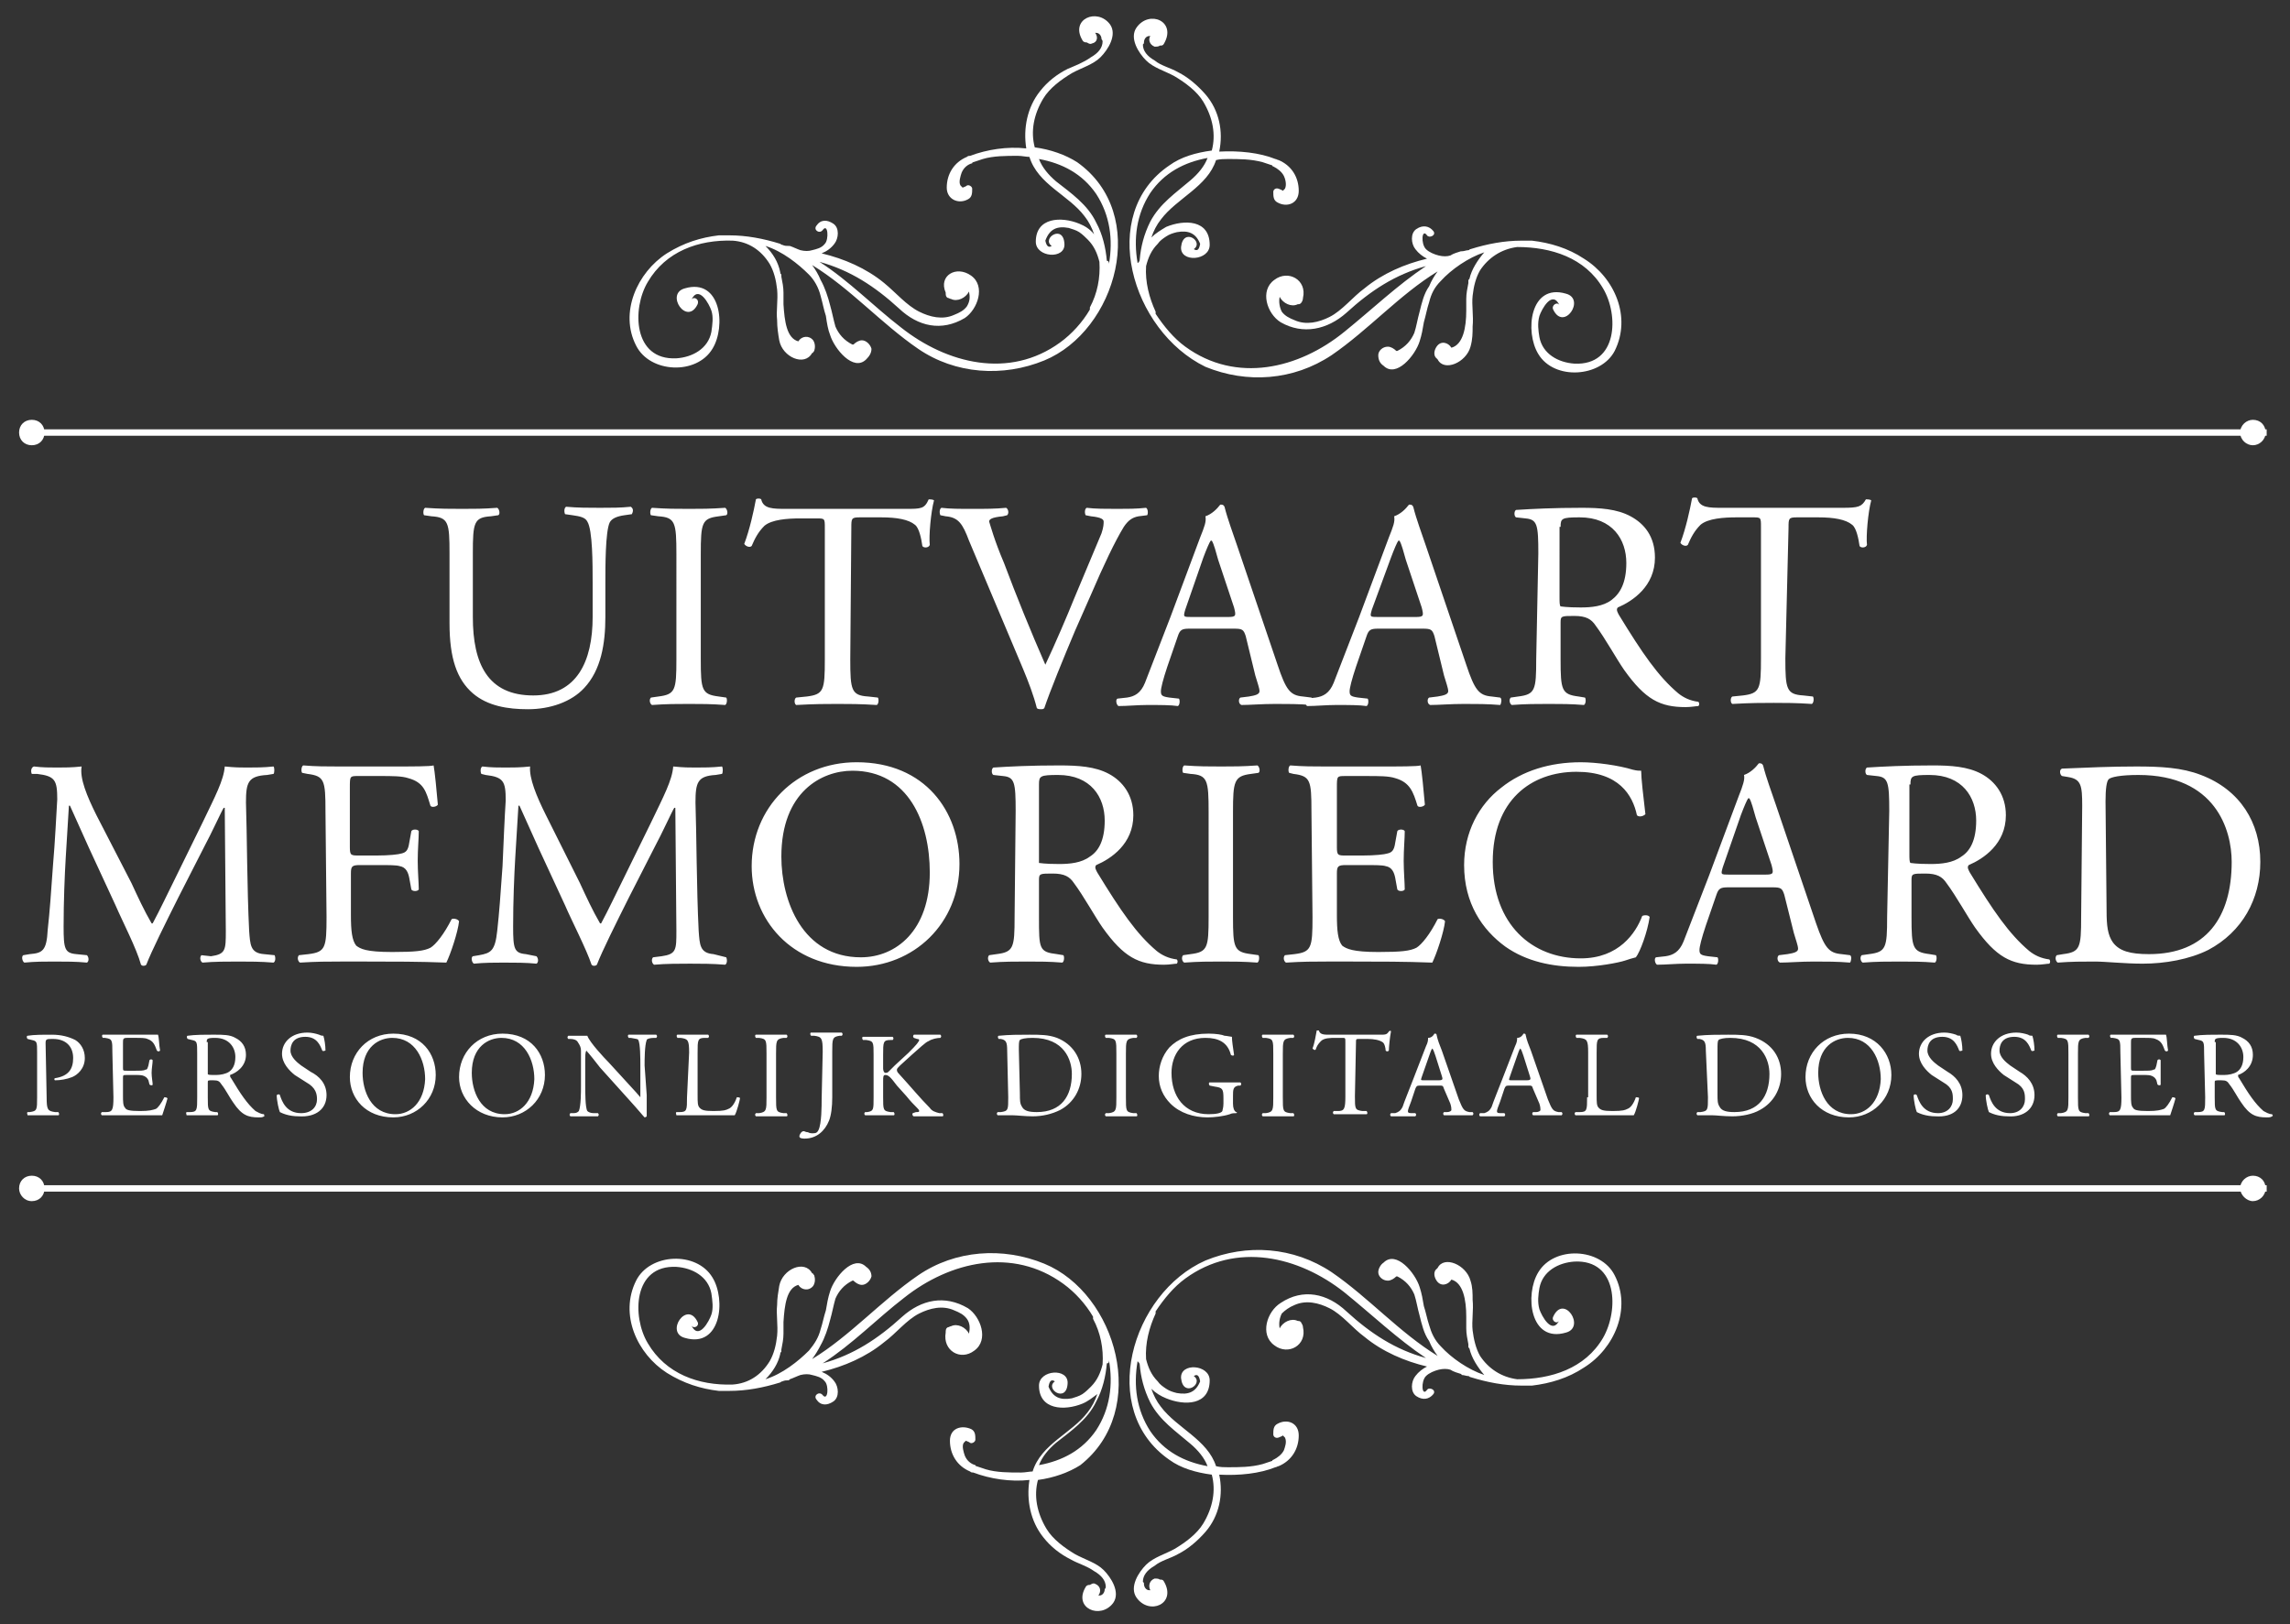
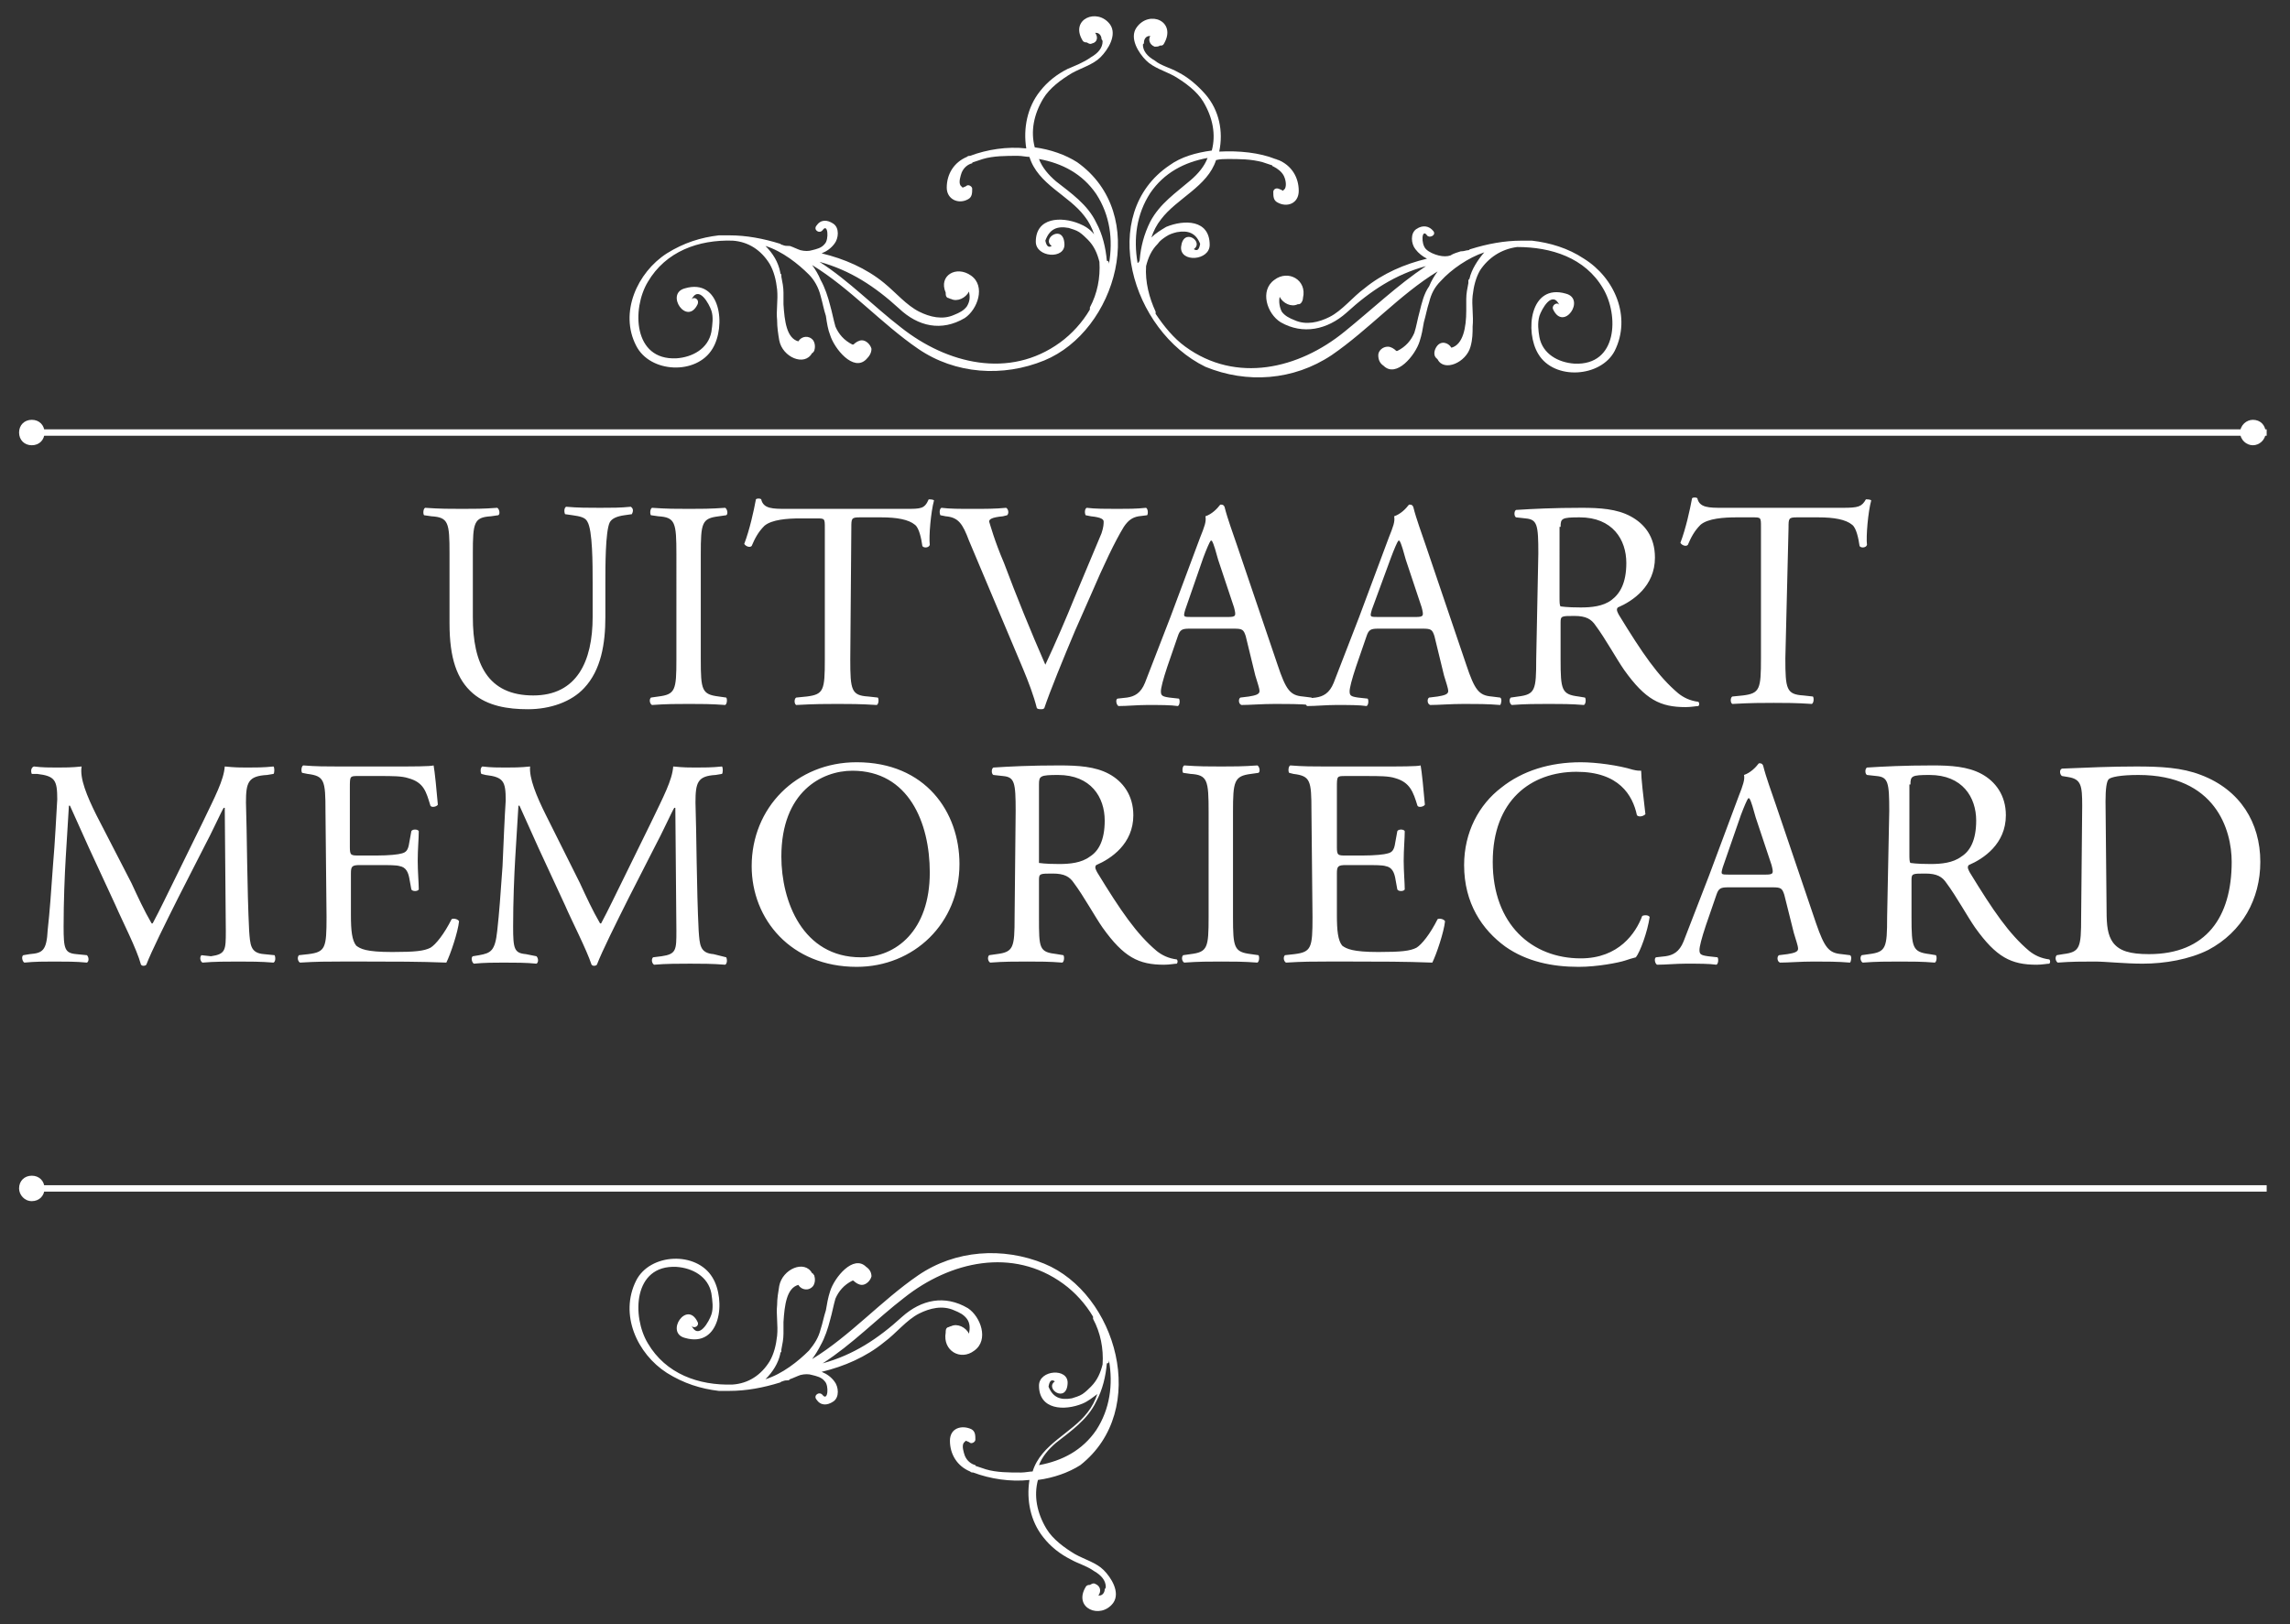
<svg xmlns="http://www.w3.org/2000/svg" id="Laag_1" x="0px" y="0px" viewBox="0 0 216 153.2" style="enable-background:new 0 0 216 153.2;" xml:space="preserve">
  <rect x="0" y="0" width="216" height="153.2" fill="#333333" stroke="none" />
  <style type="text/css">	.st0{fill:#FFFFFF;}	.st1{fill:#FFFFFF;stroke:#FFFFFF;stroke-width:0.605;}	.st2{fill:none;stroke:#FFFFFF;stroke-width:0.605;}</style>
  <g>
-     <path class="st0" d="M208.9,98.3c0-0.3,0-0.4,0.8-0.4c1.3,0,1.9,0.9,1.9,1.8c0,0.8-0.3,1.2-0.6,1.4c-0.3,0.2-0.8,0.3-1.2,0.3  c-0.6,0-0.8,0-0.8-0.1c0-0.1,0-0.2,0-0.4V98.3z M208,103.5c0,1.2,0,1.4-0.7,1.4l-0.3,0c-0.1,0.1-0.1,0.2,0,0.3c0.6,0,1,0,1.4,0  c0.5,0,0.9,0,1.4,0c0.1,0,0.1-0.2,0-0.3l-0.2,0c-0.7-0.1-0.7-0.2-0.7-1.4v-1.4c0-0.2,0-0.2,0.6-0.2c0.5,0,0.6,0.1,0.8,0.4  c0.4,0.5,0.8,1.3,1.1,1.7c0.8,1.2,1.4,1.4,2.4,1.4c0.2,0,0.4,0,0.5-0.1c0.1,0,0.1-0.1,0-0.2c-0.3,0-0.6-0.2-0.8-0.3  c-0.8-0.7-1.4-1.6-2.3-3.1c-0.1-0.1-0.1-0.2-0.1-0.3c0.6-0.2,1.4-0.8,1.4-1.9c0-0.8-0.4-1.3-1-1.6c-0.5-0.3-1.2-0.3-1.9-0.3  c-1.1,0-1.9,0-2.6,0.1c-0.1,0-0.1,0.2,0,0.3l0.4,0.1c0.5,0.1,0.5,0.2,0.5,1.3L208,103.5L208,103.5z M200.1,103.5  c0,1.2-0.1,1.4-0.7,1.4l-0.4,0c-0.1,0.1-0.1,0.2,0,0.3c0.7,0,1.1,0,1.6,0h1c1,0,2.1,0,3.1,0c0.1-0.3,0.4-1.2,0.5-1.6  c-0.1-0.1-0.2-0.1-0.3-0.1c-0.3,0.6-0.6,1-0.8,1.1c-0.3,0.1-0.6,0.2-1.5,0.2c-1,0-1.3-0.1-1.4-0.3c-0.2-0.2-0.2-0.6-0.2-1.2v-1.6  c0-0.3,0-0.3,0.4-0.3h0.7c0.4,0,0.7,0,0.9,0.1c0.2,0.1,0.3,0.2,0.4,0.4l0.1,0.4c0.1,0.1,0.3,0.1,0.3,0c0-0.2,0-0.7,0-1.1  c0-0.4,0-0.9,0-1.2c-0.1-0.1-0.2-0.1-0.3,0l-0.1,0.5c-0.1,0.3-0.1,0.4-0.3,0.4c-0.1,0.1-0.5,0.1-1,0.1h-0.7c-0.4,0-0.4,0-0.4-0.3  v-2.3c0-0.4,0-0.5,0.4-0.5h0.8c0.5,0,0.9,0,1.1,0.1c0.6,0.2,0.7,0.6,0.9,1.1c0.1,0.1,0.2,0.1,0.3,0c-0.1-0.5-0.1-1.3-0.2-1.5  c-0.1,0-0.8,0-1.6,0h-2.2c-0.5,0-0.9,0-1.4,0c-0.1,0-0.1,0.2,0,0.3l0.2,0c0.7,0.1,0.7,0.2,0.7,1.4L200.1,103.5z M195.1,103.5  c0,1.2,0,1.4-0.7,1.5l-0.3,0c-0.1,0.1-0.1,0.2,0,0.3c0.6,0,1,0,1.5,0c0.5,0,0.9,0,1.4,0c0.1,0,0.1-0.2,0-0.3l-0.3,0  c-0.7-0.1-0.7-0.2-0.7-1.5v-4.1c0-1.2,0-1.4,0.7-1.5l0.3,0c0.1-0.1,0.1-0.2,0-0.3c-0.6,0-1,0-1.4,0c-0.5,0-0.9,0-1.5,0  c-0.1,0-0.1,0.2,0,0.3l0.3,0c0.7,0.1,0.7,0.2,0.7,1.5V103.5z M191.9,103.3c0-1.1-0.7-1.8-1.4-2.2l-0.9-0.6c-0.4-0.3-1-0.8-1-1.4  c0-0.5,0.2-1.3,1.4-1.3c1.1,0,1.4,0.8,1.6,1.3c0.1,0.1,0.2,0,0.3,0c0-0.5-0.1-1.1-0.2-1.4c-0.1,0-0.3,0-0.4-0.1  c-0.3-0.1-0.7-0.2-1.1-0.2c-1.5,0-2.4,0.9-2.4,2c0,0.9,0.7,1.6,1.2,2l1.1,0.7c0.9,0.5,0.9,1.1,0.9,1.6c0,0.7-0.5,1.3-1.4,1.3  c-1.4,0-1.8-1.1-2-1.7c-0.1-0.1-0.2-0.1-0.3,0c0,0.5,0.2,1.4,0.3,1.6c0.2,0.1,0.8,0.4,1.8,0.4C190.9,105.4,191.9,104.6,191.9,103.3   M185.1,103.3c0-1.1-0.7-1.8-1.4-2.2l-0.9-0.6c-0.4-0.3-1-0.8-1-1.4c0-0.5,0.2-1.3,1.4-1.3c1.1,0,1.4,0.8,1.6,1.3  c0.1,0.1,0.2,0,0.3,0c0-0.5-0.1-1.1-0.2-1.4c-0.1,0-0.3,0-0.4-0.1c-0.3-0.1-0.7-0.2-1.1-0.2c-1.5,0-2.4,0.9-2.4,2  c0,0.9,0.7,1.6,1.2,2l1.1,0.7c0.9,0.5,0.9,1.1,0.9,1.6c0,0.7-0.5,1.3-1.4,1.3c-1.4,0-1.8-1.1-2-1.7c-0.1-0.1-0.2-0.1-0.3,0  c0,0.5,0.2,1.4,0.3,1.6c0.2,0.1,0.8,0.4,1.8,0.4C184.2,105.4,185.1,104.6,185.1,103.3 M174.6,105.1c-2.3,0-3.1-2.2-3.1-3.9  c0-2.5,1.6-3.3,2.8-3.3c2.2,0,3.1,2.1,3.1,3.9C177.3,104,176,105.1,174.6,105.1 M174.4,105.4c2.2,0,4-1.7,4-4c0-2-1.4-3.9-4-3.9  c-2.4,0-4.1,1.8-4.1,4.1C170.3,103.6,171.8,105.4,174.4,105.4 M162,99c0-0.5,0-0.8,0.1-0.9c0.1-0.1,0.5-0.2,1.1-0.2  c3,0,3.7,2.1,3.7,3.4c0,2.1-1,3.6-3.3,3.6c-0.7,0-1.2-0.1-1.4-0.5c-0.2-0.3-0.2-0.6-0.2-1.2L162,99L162,99z M161.1,103.5  c0,1.2,0,1.3-0.7,1.4l-0.3,0c-0.1,0.1-0.1,0.2,0,0.3c0.6,0,1,0,1.4,0c0.4,0,1.1,0.1,1.9,0.1c0.9,0,1.9-0.2,2.6-0.6  c1.3-0.7,2-2,2-3.4c0-1.5-0.8-2.8-2.4-3.4c-0.8-0.3-1.6-0.3-2.6-0.3c-1,0-1.9,0-2.9,0.1c-0.1,0-0.1,0.2,0,0.3l0.2,0  c0.5,0.1,0.6,0.3,0.6,1.1L161.1,103.5L161.1,103.5z M149.7,103.5c0,1.2,0,1.4-0.7,1.4l-0.4,0c-0.1,0.1-0.1,0.2,0,0.3  c0.6,0,1,0,1.5,0h1.1c1.2,0,2.3,0,2.9,0c0.2-0.3,0.5-1.5,0.5-1.6c0-0.1-0.2-0.1-0.3-0.1c-0.2,0.6-0.5,1-0.8,1.1  c-0.2,0.1-0.4,0.2-1.4,0.2c-0.9,0-1.1-0.1-1.3-0.3c-0.2-0.2-0.2-0.5-0.2-1.2v-4c0-1.2,0-1.4,0.7-1.4l0.3,0c0.1-0.1,0.1-0.2,0-0.3  c-0.6,0-1,0-1.4,0c-0.5,0-0.9,0-1.5,0c-0.1,0-0.1,0.2,0,0.3l0.3,0c0.7,0.1,0.8,0.2,0.8,1.4V103.5z M143.1,99.6  c0.1-0.3,0.2-0.6,0.3-0.7h0c0.1,0.1,0.2,0.4,0.3,0.7l0.6,1.9c0.1,0.3,0.1,0.4-0.3,0.4h-1.4c-0.3,0-0.3,0-0.2-0.3L143.1,99.6z   M145.2,104.1c0.1,0.3,0.1,0.5,0.1,0.6c0,0.1-0.2,0.2-0.4,0.2l-0.3,0c-0.1,0.1-0.1,0.2,0,0.3c0.3,0,0.8,0,1.3,0c0.5,0,0.9,0,1.4,0  c0.1-0.1,0.1-0.2,0-0.3l-0.3,0c-0.5-0.1-0.6-0.2-1-1.2l-1.6-4.6c-0.2-0.5-0.4-1-0.5-1.5c0-0.1-0.1-0.1-0.2-0.1  c-0.1,0.2-0.3,0.4-0.6,0.4c0,0.2,0,0.4-0.2,0.8l-1.2,3.1c-0.5,1.3-0.8,2-1,2.6c-0.2,0.4-0.4,0.5-0.7,0.6l-0.4,0  c-0.1,0.1-0.1,0.2,0,0.3c0.3,0,0.7,0,1.1,0c0.6,0,0.9,0,1.2,0c0.1-0.1,0.1-0.2,0-0.3l-0.4,0c-0.3,0-0.3-0.1-0.3-0.2  c0-0.1,0.1-0.4,0.3-0.9l0.4-1.2c0.1-0.2,0.1-0.3,0.4-0.3h1.8c0.4,0,0.4,0,0.5,0.3L145.2,104.1z M134.8,99.6  c0.1-0.3,0.2-0.6,0.3-0.7h0c0.1,0.1,0.2,0.4,0.3,0.7l0.6,1.9c0.1,0.3,0.1,0.4-0.3,0.4h-1.4c-0.3,0-0.3,0-0.2-0.3L134.8,99.6z   M136.8,104.1c0.1,0.3,0.1,0.5,0.1,0.6c0,0.1-0.2,0.2-0.4,0.2l-0.3,0c-0.1,0.1-0.1,0.2,0,0.3c0.3,0,0.8,0,1.3,0c0.5,0,0.9,0,1.4,0  c0.1-0.1,0.1-0.2,0-0.3l-0.3,0c-0.5-0.1-0.6-0.2-1-1.2l-1.6-4.6c-0.2-0.5-0.4-1-0.5-1.5c0-0.1-0.1-0.1-0.2-0.1  c-0.1,0.2-0.3,0.4-0.6,0.4c0,0.2,0,0.4-0.2,0.8l-1.2,3.1c-0.5,1.3-0.8,2-1,2.6c-0.2,0.4-0.4,0.5-0.7,0.6l-0.4,0  c-0.1,0.1-0.1,0.2,0,0.3c0.3,0,0.7,0,1.1,0c0.5,0,0.9,0,1.2,0c0.1-0.1,0.1-0.2,0-0.3l-0.4,0c-0.3,0-0.3-0.1-0.3-0.2  c0-0.1,0.1-0.4,0.3-0.9l0.4-1.2c0.1-0.2,0.1-0.3,0.4-0.3h1.8c0.4,0,0.4,0,0.5,0.3L136.8,104.1z M127.9,98.4c0-0.4,0-0.4,0.3-0.4  h0.8c0.6,0,1.1,0.1,1.4,0.3c0.2,0.1,0.3,0.6,0.3,0.8c0.1,0.1,0.2,0.1,0.3,0c0-0.3,0.1-1.3,0.2-1.8c0-0.1-0.1-0.1-0.2,0  c-0.2,0.3-0.3,0.3-0.9,0.3h-4.7c-0.5,0-0.9,0-1-0.4c0,0-0.2,0-0.2,0c-0.1,0.5-0.2,1.2-0.4,1.7c0.1,0.1,0.2,0.2,0.3,0.1  c0.1-0.3,0.2-0.5,0.5-0.8c0.3-0.3,0.9-0.3,1.4-0.3h0.6c0.3,0,0.3,0,0.3,0.4v5.1c0,1.2-0.1,1.4-0.7,1.4l-0.4,0  c-0.1,0.1-0.1,0.2,0,0.3c0.7,0,1.2,0,1.6,0s0.9,0,1.5,0c0.1,0,0.1-0.2,0-0.3l-0.4,0c-0.7-0.1-0.7-0.2-0.7-1.4L127.9,98.4z   M120.1,103.5c0,1.2,0,1.4-0.7,1.5l-0.3,0c-0.1,0.1-0.1,0.2,0,0.3c0.6,0,1,0,1.5,0c0.5,0,0.9,0,1.4,0c0.1,0,0.1-0.2,0-0.3l-0.3,0  c-0.7-0.1-0.7-0.2-0.7-1.5v-4.1c0-1.2,0-1.4,0.7-1.5l0.3,0c0.1-0.1,0.1-0.2,0-0.3c-0.6,0-1,0-1.4,0c-0.5,0-0.9,0-1.5,0  c-0.1,0-0.1,0.2,0,0.3l0.3,0c0.7,0.1,0.7,0.2,0.7,1.5V103.5z M116.3,103.4c0-0.6,0-0.9,0.5-1l0.2,0c0.1-0.1,0.1-0.2,0-0.3  c-0.4,0-0.8,0-1.2,0c-0.7,0-1.3,0-1.7,0c-0.1,0-0.1,0.2,0,0.3l0.5,0.1c0.7,0.1,0.8,0.2,0.8,1.1v0.5c0,0.4-0.1,0.6-0.1,0.7  c-0.1,0.2-0.6,0.3-1.3,0.3c-2.3,0-3.5-1.7-3.5-3.9c0-1.7,1-3.3,3.2-3.3c1.2,0,2.1,0.4,2.4,1.6c0.1,0.1,0.3,0.1,0.3,0  c-0.1-0.7-0.2-1.3-0.2-1.7c-0.1,0-0.5-0.1-0.7-0.1c-0.2-0.1-0.8-0.2-1.5-0.2c-1.8,0-2.9,0.5-3.7,1.3c-0.7,0.8-1,1.8-1,2.7  c0,1,0.4,1.9,1.1,2.6c0.9,0.9,2.2,1.3,3.5,1.3c0.6,0,1.5-0.1,2.1-0.3c0.2-0.1,0.4-0.1,0.6-0.1c0.1,0,0.1-0.1,0-0.1  c-0.2-0.1-0.3-0.4-0.3-0.8L116.3,103.4L116.3,103.4z M105.3,103.5c0,1.2,0,1.4-0.7,1.5l-0.3,0c-0.1,0.1-0.1,0.2,0,0.3  c0.6,0,1,0,1.5,0c0.5,0,0.9,0,1.4,0c0.1,0,0.1-0.2,0-0.3l-0.3,0c-0.7-0.1-0.7-0.2-0.7-1.5v-4.1c0-1.2,0-1.4,0.7-1.5l0.3,0  c0.1-0.1,0.1-0.2,0-0.3c-0.6,0-1,0-1.4,0c-0.5,0-0.9,0-1.5,0c-0.1,0-0.1,0.2,0,0.3l0.3,0c0.7,0.1,0.7,0.2,0.7,1.5V103.5z M96.1,99  c0-0.5,0-0.8,0.1-0.9c0.1-0.1,0.5-0.2,1.2-0.2c3,0,3.7,2.1,3.7,3.4c0,2.1-1,3.6-3.3,3.6c-0.7,0-1.2-0.1-1.4-0.5  c-0.2-0.3-0.2-0.6-0.2-1.2L96.1,99L96.1,99z M95.1,103.5c0,1.2,0,1.3-0.7,1.4l-0.3,0c-0.1,0.1-0.1,0.2,0,0.3c0.5,0,1,0,1.4,0  c0.4,0,1.2,0.1,1.9,0.1c0.9,0,1.8-0.2,2.6-0.6c1.3-0.7,2-2,2-3.4c0-1.5-0.8-2.8-2.3-3.4c-0.8-0.3-1.6-0.3-2.6-0.3  c-1,0-1.9,0-2.9,0.1c-0.1,0-0.1,0.2,0,0.3l0.2,0c0.5,0.1,0.6,0.3,0.6,1.1L95.1,103.5L95.1,103.5z M82.4,103.5c0,1.2,0,1.3-0.6,1.4  l-0.2,0c-0.1,0.1-0.1,0.2,0,0.3c0.5,0,0.9,0,1.3,0c0.4,0,0.8,0,1.4,0c0.1,0,0.1-0.2,0-0.3l-0.3,0c-0.7-0.1-0.7-0.2-0.7-1.4V102  c0-0.4,0-0.6,0.2-0.6c0.3,0,0.5,0.2,1.1,1l0.9,1c0.4,0.5,0.7,0.8,1,1.1c0.1,0.1,0.2,0.2,0.2,0.3s-0.1,0.1-0.3,0.1l-0.3,0.1  c-0.1,0.1,0,0.3,0.1,0.3c0.5,0,0.9,0,1.4,0c0.6,0,1,0,1.3,0c0.1,0,0.1-0.2,0-0.3l-0.3,0c-0.4-0.1-0.7-0.2-0.9-0.5  c-0.9-0.9-1.8-2-2.9-3.2c-0.2-0.2-0.2-0.3-0.2-0.4c0-0.1,0.1-0.2,0.3-0.4l1.1-1c0.7-0.6,1.3-1.2,1.6-1.3c0.3-0.2,0.8-0.3,1.1-0.3  c0.1-0.1,0.1-0.2,0-0.3c-0.3,0-0.7,0-1.2,0s-0.9,0-1.3,0c-0.1,0.1-0.1,0.2,0,0.3l0.3,0.1c0.2,0,0.2,0.1,0.2,0.1s0,0.1-0.1,0.2  c-0.1,0.2-0.7,0.8-0.9,1l-1.3,1.2c-0.1,0.1-0.4,0.4-0.6,0.6c-0.1,0.1-0.2,0.1-0.3,0.1c-0.1,0-0.2-0.2-0.2-0.4v-1.3  c0-1.2,0-1.4,0.7-1.4l0.2,0c0.1-0.1,0.1-0.2,0-0.3c-0.5,0-0.9,0-1.3,0c-0.5,0-0.9,0-1.5,0c-0.1,0-0.1,0.2,0,0.3l0.3,0  c0.7,0.1,0.7,0.2,0.7,1.4L82.4,103.5L82.4,103.5z M77.5,103.7c0,0.6,0,2.3-0.3,2.9c-0.1,0.2-0.2,0.3-0.5,0.3c-0.2,0-0.3,0-0.5-0.1  c-0.2,0-0.3-0.1-0.4-0.1c-0.2,0-0.4,0.3-0.4,0.5c0,0.2,0.4,0.2,0.5,0.2c1.1,0,1.9-0.7,2.3-1.7c0.2-0.5,0.3-1.3,0.3-2.2v-4.3  c0-1.2,0-1.4,0.7-1.5l0.2,0c0.1-0.1,0.1-0.2,0-0.3c-0.5,0-0.9,0-1.3,0c-0.5,0-0.9,0-1.6,0c-0.1,0-0.1,0.2,0,0.3l0.3,0  c0.7,0.1,0.8,0.2,0.8,1.5L77.5,103.7L77.5,103.7z M72.3,103.5c0,1.2,0,1.4-0.7,1.5l-0.3,0c-0.1,0.1-0.1,0.2,0,0.3c0.6,0,1,0,1.5,0  c0.5,0,0.9,0,1.4,0c0.1,0,0.1-0.2,0-0.3l-0.3,0c-0.7-0.1-0.7-0.2-0.7-1.5v-4.1c0-1.2,0-1.4,0.7-1.5l0.3,0c0.1-0.1,0.1-0.2,0-0.3  c-0.6,0-1,0-1.4,0c-0.5,0-0.9,0-1.5,0c-0.1,0-0.1,0.2,0,0.3l0.3,0c0.7,0.1,0.7,0.2,0.7,1.5V103.5z M64.8,103.5c0,1.2,0,1.4-0.7,1.4  l-0.3,0c-0.1,0.1,0,0.2,0,0.3c0.6,0,1,0,1.5,0h1.1c1.2,0,2.3,0,2.9,0c0.2-0.3,0.5-1.5,0.5-1.6c0-0.1-0.2-0.1-0.3-0.1  c-0.2,0.6-0.5,1-0.8,1.1c-0.2,0.1-0.4,0.2-1.4,0.2c-0.9,0-1.1-0.1-1.3-0.3c-0.2-0.2-0.2-0.5-0.2-1.2v-4c0-1.2,0-1.4,0.7-1.4l0.3,0  c0.1-0.1,0.1-0.2,0-0.3c-0.6,0-1,0-1.4,0s-0.9,0-1.5,0c-0.1,0-0.1,0.2,0,0.3l0.3,0c0.7,0.1,0.8,0.2,0.8,1.4L64.8,103.5z   M60.8,100.5c0-0.5,0-1.9,0.2-2.4c0-0.1,0.3-0.2,0.7-0.2l0.2,0c0.1-0.1,0.1-0.2,0-0.3c-0.4,0-0.7,0-1.2,0c-0.4,0-0.8,0-1.4,0  c-0.1,0-0.1,0.2,0,0.3l0.2,0c0.5,0.1,0.7,0.1,0.7,0.2c0.2,0.3,0.2,1.8,0.2,2.4v2.5c0,0.2,0,0.4,0,0.5h0c-0.5-0.6-1.1-1.2-1.9-2.1  l-1.1-1.2c-0.4-0.4-1.8-1.9-2-2.5c-0.2,0-0.3,0-0.5,0c-0.2,0-0.8,0-1.3,0c-0.1,0.1-0.1,0.2,0,0.3l0.2,0c0.3,0,0.6,0.1,0.7,0.3  c0.2,0.3,0.3,0.5,0.3,0.8v3.3c0,0.6,0,1.9-0.2,2.4c-0.1,0.1-0.2,0.2-0.5,0.2l-0.3,0c-0.1,0.1-0.1,0.2,0,0.3c0.4,0,0.7,0,1.2,0  c0.4,0,0.8,0,1.4,0c0.1-0.1,0.1-0.2,0-0.3l-0.4,0c-0.3,0-0.5-0.1-0.6-0.2c-0.2-0.3-0.2-1.8-0.2-2.4v-2.5c0-0.3,0-0.6,0.1-0.8h0  c0.2,0.2,1,1.2,1.3,1.6l2.7,3c1,1.1,1.3,1.5,1.5,1.7c0.1,0,0.2-0.1,0.2-0.1c0-0.3,0-1.7,0-2L60.8,100.5L60.8,100.5z M47.6,105.1  c-2.3,0-3.1-2.2-3.1-3.9c0-2.5,1.6-3.3,2.8-3.3c2.2,0,3.1,2.1,3.1,3.9C50.3,104,49,105.1,47.6,105.1 M47.4,105.4c2.2,0,4-1.7,4-4  c0-2-1.3-3.9-4-3.9c-2.4,0-4.1,1.8-4.1,4.1C43.3,103.6,44.9,105.4,47.4,105.4 M37.3,105.1c-2.3,0-3.1-2.2-3.1-3.9  c0-2.5,1.6-3.3,2.8-3.3c2.2,0,3.1,2.1,3.1,3.9C40,104,38.7,105.1,37.3,105.1 M37.1,105.4c2.2,0,4-1.7,4-4c0-2-1.3-3.9-4-3.9  c-2.4,0-4.1,1.8-4.1,4.1C33,103.6,34.5,105.4,37.1,105.4 M30.8,103.3c0-1.1-0.7-1.8-1.5-2.2l-0.9-0.6c-0.4-0.3-1-0.8-1-1.4  c0-0.5,0.2-1.3,1.4-1.3c1.1,0,1.4,0.8,1.6,1.3c0.1,0.1,0.2,0,0.3,0c0-0.5-0.1-1.1-0.2-1.4c-0.1,0-0.2,0-0.4-0.1  c-0.3-0.1-0.7-0.2-1.1-0.2c-1.5,0-2.4,0.9-2.4,2c0,0.9,0.7,1.6,1.2,2l1.1,0.7c0.9,0.5,1,1.1,1,1.6c0,0.7-0.5,1.3-1.5,1.3  c-1.4,0-1.8-1.1-2-1.7c0-0.1-0.2-0.1-0.3,0c0,0.5,0.2,1.4,0.3,1.6c0.2,0.1,0.8,0.4,1.8,0.4C29.8,105.4,30.8,104.6,30.8,103.3   M19.5,98.3c0-0.3,0-0.4,0.8-0.4c1.3,0,1.9,0.9,1.9,1.8c0,0.8-0.3,1.2-0.6,1.4c-0.3,0.2-0.8,0.3-1.2,0.3c-0.6,0-0.8,0-0.8-0.1  c0-0.1,0-0.2,0-0.4V98.3z M18.6,103.5c0,1.2,0,1.4-0.7,1.4l-0.3,0c-0.1,0.1,0,0.2,0,0.3c0.5,0,1,0,1.5,0c0.5,0,0.9,0,1.4,0  c0.1,0,0.1-0.2,0-0.3l-0.2,0c-0.7-0.1-0.7-0.2-0.7-1.4v-1.4c0-0.2,0-0.2,0.5-0.2c0.5,0,0.6,0.1,0.8,0.4c0.4,0.5,0.8,1.3,1.1,1.7  c0.8,1.2,1.4,1.4,2.4,1.4c0.2,0,0.4,0,0.5-0.1c0.1,0,0-0.1,0-0.2c-0.3,0-0.6-0.2-0.8-0.3c-0.8-0.7-1.4-1.6-2.3-3.1  c-0.1-0.1-0.1-0.2-0.1-0.3c0.6-0.2,1.5-0.8,1.5-1.9c0-0.8-0.4-1.3-1-1.6c-0.5-0.3-1.2-0.3-1.9-0.3c-1.1,0-1.9,0-2.6,0.1  c-0.1,0-0.1,0.2,0,0.3l0.4,0.1c0.5,0.1,0.5,0.2,0.5,1.3V103.5z M10.7,103.5c0,1.2-0.1,1.4-0.7,1.4l-0.4,0c-0.1,0.1-0.1,0.2,0,0.3  c0.7,0,1.1,0,1.6,0h1c1,0,2.1,0,3.1,0c0.1-0.3,0.4-1.2,0.5-1.6c-0.1-0.1-0.2-0.1-0.3-0.1c-0.3,0.6-0.6,1-0.8,1.1  c-0.3,0.1-0.6,0.2-1.5,0.2c-1,0-1.3-0.1-1.4-0.3c-0.2-0.2-0.2-0.6-0.2-1.2v-1.6c0-0.3,0-0.3,0.4-0.3h0.7c0.4,0,0.7,0,0.9,0.1  c0.2,0.1,0.3,0.2,0.4,0.4l0.1,0.4c0.1,0.1,0.3,0.1,0.3,0c0-0.2-0.1-0.7-0.1-1.1c0-0.4,0.1-0.9,0.1-1.2c-0.1-0.1-0.2-0.1-0.3,0  l-0.1,0.5c-0.1,0.3-0.1,0.4-0.3,0.4c-0.1,0.1-0.5,0.1-1,0.1h-0.7c-0.4,0-0.4,0-0.4-0.3v-2.3c0-0.4,0-0.5,0.4-0.5h0.8  c0.5,0,0.9,0,1.1,0.1c0.6,0.2,0.7,0.6,0.9,1.1c0.1,0.1,0.2,0.1,0.3,0c-0.1-0.5-0.1-1.3-0.2-1.5c-0.1,0-0.8,0-1.6,0h-2.2  c-0.5,0-0.9,0-1.4,0c-0.1,0-0.1,0.2,0,0.3l0.2,0c0.7,0.1,0.7,0.2,0.7,1.4L10.7,103.5L10.7,103.5z M4.3,98.4C4.3,98,4.4,98,5,98  c1.2,0,1.9,0.7,1.9,1.8c0,1-0.4,1.7-1.7,1.9c-0.1,0-0.1,0.2,0,0.2c0.5,0,1.1-0.1,1.6-0.3c0.5-0.2,1.2-0.8,1.2-1.8  c0-0.8-0.4-1.4-0.9-1.7c-0.6-0.3-1.3-0.5-2.2-0.5s-1.7,0-2.3,0.1c-0.1,0-0.1,0.2,0,0.3l0.4,0.1c0.5,0.1,0.5,0.2,0.5,1.2v4.2  c0,1.2,0,1.3-0.7,1.4l-0.2,0c-0.1,0.1,0,0.2,0,0.3c0.5,0,0.9,0,1.4,0c0.5,0,0.8,0,1.5,0c0.1,0,0.1-0.2,0-0.3l-0.3,0  c-0.7-0.1-0.8-0.2-0.8-1.4L4.3,98.4z" />
-   </g>
+     </g>
  <g>
    <path class="st0" d="M198.6,75.6c0-1.2,0.1-1.9,0.3-2.1c0.2-0.2,1.1-0.4,2.8-0.4c7.3,0,8.8,5.2,8.8,8.2c0,5.2-2.4,8.7-7.8,8.7  c-1.8,0-2.8-0.3-3.4-1.1c-0.5-0.7-0.6-1.6-0.6-3L198.6,75.6L198.6,75.6z M196.3,86.5c0,2.9-0.1,3.3-1.7,3.5l-0.6,0.1  c-0.2,0.2-0.1,0.6,0.1,0.7c1.3-0.1,2.3-0.1,3.5-0.1c1,0,2.8,0.2,4.5,0.2c2.1,0,4.4-0.4,6.2-1.3c3.2-1.7,4.9-4.8,4.9-8.3  c0-3.7-1.9-6.8-5.6-8.2c-1.8-0.7-3.8-0.8-6.1-0.8c-2.4,0-4.6,0.1-7,0.2c-0.3,0.1-0.2,0.6,0,0.7l0.6,0.1c1.2,0.2,1.3,0.8,1.3,2.7  L196.3,86.5z M180.2,74c0-0.8,0.1-0.9,1.8-0.9c3.1,0,4.4,2.1,4.4,4.3c0,1.9-0.6,2.9-1.4,3.4c-0.8,0.6-1.9,0.7-2.9,0.7  c-1.4,0-1.8-0.1-1.9-0.1c-0.1-0.1-0.1-0.4-0.1-0.9V74z M178,86.5c0,2.9-0.1,3.3-1.7,3.5l-0.7,0.1c-0.2,0.2-0.1,0.6,0.1,0.7  c1.3-0.1,2.3-0.1,3.5-0.1c1.1,0,2.1,0,3.3,0.1c0.2-0.1,0.2-0.6,0.1-0.7l-0.6-0.1c-1.6-0.2-1.7-0.6-1.7-3.5V83  c0-0.6,0.1-0.6,1.3-0.6c1.1,0,1.6,0.3,2,0.9c0.9,1.2,2,3.2,2.7,4.2c2,2.8,3.4,3.5,5.8,3.5c0.5,0,1-0.1,1.2-0.1  c0.1-0.1,0.1-0.3,0-0.4c-0.8-0.1-1.4-0.4-1.9-0.8c-1.9-1.6-3.4-3.8-5.6-7.4c-0.1-0.2-0.3-0.5-0.1-0.7c1.4-0.6,3.5-2,3.5-4.7  c0-1.9-1-3.2-2.3-3.9c-1.3-0.7-2.9-0.8-4.6-0.8c-2.7,0-4.6,0.1-6.2,0.2c-0.2,0.1-0.2,0.6,0,0.7l0.9,0.1c1.1,0.1,1.2,0.6,1.2,3.3  L178,86.5L178,86.5z M164.2,76.9c0.3-0.8,0.6-1.5,0.7-1.6h0.1c0.2,0.3,0.4,1.1,0.6,1.8l1.5,4.5c0.2,0.8,0.2,0.9-0.6,0.9h-3.4  c-0.8,0-0.8,0-0.6-0.7L164.2,76.9z M169.2,88c0.2,0.7,0.4,1.2,0.4,1.5c0,0.3-0.4,0.4-1,0.5l-0.8,0.1c-0.2,0.1-0.2,0.6,0.1,0.7  c0.8,0,1.9-0.1,3.2-0.1c1.2,0,2.2,0,3.4,0.1c0.1-0.1,0.2-0.6,0-0.7l-0.8-0.1c-1.2-0.1-1.6-0.6-2.4-2.9l-3.8-11.2  c-0.4-1.2-0.9-2.5-1.2-3.7c-0.1-0.2-0.2-0.2-0.4-0.2c-0.3,0.4-0.8,0.9-1.4,1.1c0.1,0.4-0.1,1-0.5,2l-2.8,7.5  c-1.2,3.1-1.9,4.9-2.4,6.2c-0.4,1-1,1.3-1.7,1.4l-0.9,0.1c-0.2,0.1-0.1,0.6,0.1,0.7c0.8,0,1.8-0.1,2.7-0.1c1.3,0,2.2,0,2.9,0.1  c0.2-0.1,0.2-0.6,0.1-0.7l-0.9-0.1c-0.7-0.1-0.8-0.2-0.8-0.6c0-0.3,0.2-1.1,0.6-2.3l1-2.9c0.2-0.6,0.4-0.7,1.1-0.7h4.2  c0.8,0,0.9,0.1,1.1,0.7L169.2,88z M138.1,81.6c0,3.6,1.7,6.1,3.9,7.7c2,1.4,4.4,1.9,6.9,1.9c1.8,0,3.8-0.4,4.4-0.6  c0.3-0.1,0.6-0.2,1-0.3c0.4-0.5,1.1-2.4,1.3-3.8c-0.1-0.2-0.5-0.2-0.7-0.1c-0.6,1.6-2.2,4-5.8,4c-4.6,0-8.3-3.2-8.3-9.1  c0-5.8,3.6-8.5,7.9-8.5c4,0,5.3,2.2,5.7,4.1c0.2,0.2,0.6,0.1,0.8-0.1c-0.2-1.7-0.4-3.4-0.4-4.1c-0.2,0-0.4,0-0.8-0.1  c-1.3-0.4-3.4-0.7-4.9-0.7c-2.9,0-5.5,0.8-7.5,2.4C139.5,75.9,138.1,78.5,138.1,81.6 M123.8,86.5c0,2.9-0.1,3.3-1.7,3.5l-0.9,0.1  c-0.2,0.2-0.1,0.6,0.1,0.7c1.6-0.1,2.6-0.1,3.8-0.1h2.5c2.5,0,4.9,0,7.5,0.1c0.4-0.8,1.1-2.9,1.2-3.9c-0.1-0.2-0.5-0.3-0.7-0.2  c-0.7,1.4-1.5,2.4-2,2.7c-0.6,0.3-1.4,0.4-3.6,0.4c-2.4,0-3-0.3-3.4-0.6c-0.4-0.5-0.5-1.4-0.5-2.9v-3.9c0-0.7,0.1-0.8,0.9-0.8h1.6  c1.1,0,1.8,0,2.1,0.1c0.6,0.1,0.8,0.6,0.9,1.1l0.2,1.1c0.1,0.2,0.6,0.2,0.7,0c0-0.6-0.1-1.7-0.1-2.7c0-1.1,0.1-2.1,0.1-2.8  c-0.1-0.2-0.6-0.2-0.7,0l-0.2,1.1c-0.1,0.7-0.3,0.9-0.7,1c-0.3,0.1-1.2,0.2-2.4,0.2H127c-0.8,0-0.9,0-0.9-0.8v-5.6  c0-1.1,0-1.1,0.8-1.1h2c1.2,0,2.1,0,2.7,0.2c1.4,0.4,1.7,1.3,2.1,2.6c0.1,0.2,0.6,0.1,0.7-0.1c-0.1-1.2-0.3-3.2-0.4-3.7  c-0.3,0.1-2,0.1-3.8,0.1H125c-1.1,0-2.1,0-3.3-0.1c-0.2,0.1-0.2,0.6-0.1,0.7l0.4,0.1c1.6,0.2,1.7,0.6,1.7,3.5L123.8,86.5  L123.8,86.5z M114,86.5c0,2.9-0.1,3.3-1.7,3.5l-0.7,0.1c-0.2,0.2-0.1,0.6,0.1,0.7c1.4-0.1,2.3-0.1,3.5-0.1c1.1,0,2.1,0,3.4,0.1  c0.2-0.1,0.2-0.6,0.1-0.7L118,90c-1.6-0.2-1.7-0.6-1.7-3.5v-9.9c0-2.9,0.1-3.4,1.7-3.6l0.7-0.1c0.2-0.1,0.1-0.6-0.1-0.7  c-1.4,0.1-2.3,0.1-3.4,0.1c-1.2,0-2.1,0-3.5-0.1c-0.2,0.1-0.2,0.6-0.1,0.7l0.7,0.1c1.6,0.1,1.7,0.6,1.7,3.6V86.5z M98,74  c0-0.8,0.1-0.9,1.8-0.9c3.1,0,4.4,2.1,4.4,4.3c0,1.9-0.6,2.9-1.4,3.4c-0.8,0.6-1.9,0.7-2.9,0.7c-1.4,0-1.8-0.1-1.9-0.1  C98,81.3,98,81,98,80.5L98,74z M95.7,86.5c0,2.9-0.1,3.3-1.7,3.5l-0.7,0.1c-0.2,0.2-0.1,0.6,0.1,0.7c1.3-0.1,2.3-0.1,3.5-0.1  c1.1,0,2.1,0,3.3,0.1c0.2-0.1,0.2-0.6,0.1-0.7L99.7,90C98,89.8,98,89.5,98,86.5V83c0-0.6,0.1-0.6,1.3-0.6c1.1,0,1.6,0.3,2,0.9  c0.9,1.2,2,3.2,2.7,4.2c2,2.8,3.4,3.5,5.8,3.5c0.5,0,1-0.1,1.2-0.1c0.1-0.1,0.1-0.3,0-0.4c-0.8-0.1-1.4-0.4-1.9-0.8  c-1.9-1.6-3.4-3.8-5.6-7.4c-0.1-0.2-0.3-0.5-0.1-0.7c1.4-0.6,3.5-2,3.5-4.7c0-1.9-1-3.2-2.3-3.9c-1.3-0.7-2.9-0.8-4.7-0.8  c-2.7,0-4.7,0.1-6.2,0.2c-0.2,0.1-0.2,0.6,0,0.7l0.9,0.1c1.1,0.1,1.2,0.6,1.2,3.3L95.7,86.5L95.7,86.5z M81.2,90.3  c-5.5,0-7.5-5.3-7.5-9.5c0-6.1,3.8-8.1,6.7-8.1c5.3,0,7.3,4.9,7.3,9.6C87.7,87.8,84.5,90.3,81.2,90.3 M80.8,91.2  c5.4,0,9.7-4.1,9.7-9.7c0-4.9-3.2-9.6-9.7-9.6c-5.7,0-9.9,4.3-9.9,9.8C70.9,86.7,74.6,91.2,80.8,91.2 M51.5,76.9  c-0.9-1.8-1.6-3.5-1.5-4.6c-0.9,0.1-1.7,0.1-2.3,0.1c-0.7,0-1.4,0-2.2-0.1c-0.2,0.1-0.2,0.5-0.1,0.7l0.4,0.1  c1.7,0.2,1.9,0.6,1.9,2.4c-0.1,1.5-0.2,3.9-0.3,6.2c-0.2,2.8-0.3,4.3-0.5,6.1c-0.2,1.9-0.6,2.1-1.7,2.3l-0.6,0.1  c-0.2,0.1-0.1,0.6,0.1,0.7c1-0.1,2-0.1,2.8-0.1c1.1,0,2.1,0,3.1,0.1c0.2-0.1,0.2-0.5,0-0.7L49.6,90c-1.1-0.1-1.2-0.5-1.2-2.6  c0-2.4,0.1-4.8,0.2-6.5c0.1-1.6,0.2-3.2,0.3-4.9h0.1c0.6,1.3,1.2,2.7,1.8,4l2.5,5.4c0.6,1.4,2,4.1,2.5,5.6c0.1,0.1,0.2,0.1,0.2,0.1  c0.1,0,0.2,0,0.3-0.1c0.5-1.3,1.8-3.9,3-6.3l2.5-4.9c0.6-1.1,1.6-3.3,1.8-3.6h0.1l0.1,11.6c0,1.8,0,2.2-1.4,2.4l-0.8,0.1  c-0.2,0.2-0.1,0.6,0.1,0.7c1.1-0.1,2.4-0.1,3.4-0.1c1,0,2.1,0,3.3,0.1c0.2-0.1,0.2-0.5,0.1-0.7L67.3,90c-1.3-0.1-1.3-0.9-1.4-2.2  c-0.2-4-0.2-9.2-0.3-12.1c0-1.9,0.2-2.5,1.9-2.6l0.6-0.1c0.1-0.1,0.1-0.6,0-0.7c-0.9,0.1-1.8,0.1-2.5,0.1c-0.6,0-1.1,0-2.1-0.1  c-0.1,1.3-0.9,2.8-2.1,5.3l-2.6,5.3c-0.7,1.4-1.4,2.9-2.1,4.2h-0.1c-0.7-1.2-1.3-2.5-1.9-3.8L51.5,76.9z M30.8,86.5  c0,2.9-0.1,3.3-1.7,3.5l-0.9,0.1c-0.2,0.2-0.1,0.6,0.1,0.7c1.6-0.1,2.6-0.1,3.8-0.1h2.5c2.5,0,5,0,7.5,0.1c0.4-0.8,1.1-2.9,1.2-3.9  c-0.1-0.2-0.5-0.3-0.7-0.2c-0.7,1.4-1.5,2.4-2,2.7c-0.6,0.3-1.4,0.4-3.6,0.4c-2.5,0-3-0.3-3.4-0.6c-0.4-0.5-0.5-1.4-0.5-2.9v-3.9  c0-0.7,0.1-0.8,0.9-0.8h1.6c1.1,0,1.8,0,2.1,0.1c0.6,0.1,0.8,0.6,0.9,1.1l0.2,1.1c0.1,0.2,0.6,0.2,0.7,0c0-0.6-0.1-1.7-0.1-2.7  c0-1.1,0.1-2.1,0.1-2.8c-0.1-0.2-0.6-0.2-0.7,0l-0.2,1.1c-0.1,0.7-0.3,0.9-0.7,1c-0.3,0.1-1.2,0.2-2.4,0.2h-1.6  c-0.8,0-0.9,0-0.9-0.8v-5.6c0-1.1,0-1.1,0.8-1.1h2c1.2,0,2.1,0,2.7,0.2c1.5,0.4,1.7,1.3,2.1,2.6c0.1,0.2,0.6,0.1,0.7-0.1  c-0.1-1.2-0.3-3.2-0.4-3.7c-0.3,0.1-2,0.1-3.8,0.1h-5.2c-1.1,0-2.1,0-3.3-0.1c-0.2,0.1-0.2,0.6-0.1,0.7l0.5,0.1  c1.6,0.2,1.7,0.6,1.7,3.5L30.8,86.5L30.8,86.5z M9.1,76.9c-0.9-1.8-1.6-3.5-1.4-4.6c-0.9,0.1-1.7,0.1-2.3,0.1c-0.7,0-1.4,0-2.2-0.1  C2.9,72.4,2.9,72.8,3,73L3.5,73c1.7,0.2,1.9,0.6,1.9,2.4C5.3,77,5.2,79.3,5,81.6c-0.2,2.8-0.3,4.3-0.5,6.1C4.4,89.7,4,89.9,2.8,90  l-0.6,0.1c-0.2,0.1-0.1,0.6,0.1,0.7c1-0.1,1.9-0.1,2.8-0.1c1.1,0,2.1,0,3.1,0.1c0.2-0.1,0.2-0.5,0-0.7L7.2,90  c-1.1-0.1-1.2-0.5-1.2-2.6c0-2.4,0.1-4.8,0.2-6.5c0.1-1.6,0.2-3.2,0.3-4.9h0.1c0.6,1.3,1.2,2.7,1.8,4l2.5,5.4  c0.6,1.4,2,4.1,2.4,5.6c0.1,0.1,0.2,0.1,0.2,0.1c0.1,0,0.2,0,0.3-0.1c0.5-1.3,1.8-3.9,3-6.3l2.5-4.9c0.6-1.1,1.6-3.3,1.8-3.6h0.1  l0.1,11.6c0,1.8,0,2.2-1.4,2.4L19,90.1c-0.2,0.2-0.1,0.6,0.1,0.7c1.1-0.1,2.4-0.1,3.4-0.1c1,0,2.1,0,3.3,0.1  c0.2-0.1,0.2-0.5,0.1-0.7L24.9,90c-1.3-0.1-1.3-0.9-1.4-2.2c-0.2-4-0.2-9.2-0.3-12.1c0-1.9,0.2-2.5,2-2.6l0.6-0.1  c0.1-0.1,0.1-0.6,0-0.7c-0.9,0.1-1.8,0.1-2.5,0.1c-0.6,0-1.1,0-2.1-0.1c-0.1,1.3-0.9,2.8-2.1,5.3l-2.6,5.3  c-0.7,1.4-1.4,2.9-2.1,4.2h-0.1c-0.7-1.2-1.3-2.5-1.9-3.8L9.1,76.9z" />
  </g>
  <g>
    <g>
      <path class="st0" d="M168.7,49.8c0-0.9,0-1,0.8-1h2c1.5,0,2.6,0.2,3.2,0.7c0.4,0.3,0.6,1.3,0.7,2c0.1,0.2,0.6,0.2,0.7-0.1   c-0.1-0.8,0.1-3.1,0.4-4.2c-0.1-0.1-0.4-0.1-0.5-0.1c-0.4,0.7-0.7,0.8-2.2,0.8h-11.3c-1.3,0-2.2,0-2.4-0.9c-0.1-0.1-0.4-0.1-0.5,0   c-0.2,1.1-0.6,2.9-1.1,4.2c0.1,0.2,0.5,0.4,0.7,0.2c0.3-0.7,0.6-1.3,1.2-1.9c0.7-0.6,2.2-0.7,3.4-0.7h1.5c0.8,0,0.8,0,0.8,0.9   v12.4c0,2.9-0.1,3.3-1.7,3.5l-1,0.1c-0.2,0.1-0.2,0.6,0,0.7c1.8-0.1,2.8-0.1,3.9-0.1s2.1,0,3.6,0.1c0.2-0.1,0.2-0.6,0.1-0.7   l-0.9-0.1c-1.6-0.1-1.7-0.6-1.7-3.5L168.7,49.8z M147.2,49.7c0-0.8,0.1-0.9,1.8-0.9c3.1,0,4.4,2.1,4.4,4.3c0,1.9-0.6,2.9-1.4,3.5   c-0.8,0.6-1.9,0.7-2.9,0.7c-1.4,0-1.8-0.1-1.9-0.1c-0.1-0.1-0.1-0.4-0.1-0.9V49.7z M144.9,62.2c0,2.9-0.1,3.3-1.7,3.5l-0.7,0.1   c-0.2,0.2-0.1,0.6,0.1,0.7c1.3-0.1,2.3-0.1,3.5-0.1c1.1,0,2.1,0,3.3,0.1c0.2-0.1,0.2-0.6,0.1-0.7l-0.6-0.1   c-1.6-0.2-1.7-0.6-1.7-3.5v-3.5c0-0.6,0.1-0.6,1.3-0.6c1.1,0,1.6,0.3,2,0.9c0.9,1.2,2,3.2,2.7,4.2c2,2.8,3.4,3.5,5.8,3.5   c0.5,0,1-0.1,1.2-0.1c0.1-0.1,0.1-0.3,0-0.4c-0.8-0.1-1.4-0.4-1.9-0.8c-1.9-1.6-3.4-3.8-5.6-7.4c-0.1-0.2-0.3-0.5-0.1-0.7   c1.4-0.6,3.5-2,3.5-4.7c0-2-1-3.2-2.3-3.9c-1.3-0.7-2.9-0.8-4.6-0.8c-2.7,0-4.6,0.1-6.2,0.2c-0.2,0.1-0.2,0.6,0,0.7l0.9,0.1   c1.1,0.1,1.2,0.6,1.2,3.3L144.9,62.2z M131.2,52.6c0.3-0.8,0.6-1.5,0.7-1.6h0.1c0.2,0.3,0.4,1.1,0.6,1.8l1.5,4.5   c0.2,0.8,0.2,0.9-0.6,0.9H130c-0.8,0-0.8,0-0.6-0.7L131.2,52.6z M136.2,63.7c0.2,0.7,0.4,1.2,0.4,1.5c0,0.3-0.4,0.4-1,0.5   l-0.8,0.1c-0.2,0.1-0.2,0.6,0.1,0.7c0.8,0,1.9-0.1,3.2-0.1c1.2,0,2.2,0,3.4,0.1c0.1-0.1,0.2-0.6,0-0.7l-0.8-0.1   c-1.2-0.1-1.6-0.6-2.4-3l-3.8-11.2c-0.4-1.2-0.9-2.5-1.2-3.7c-0.1-0.2-0.2-0.2-0.4-0.2c-0.3,0.4-0.8,0.9-1.4,1.1   c0.1,0.5-0.1,1-0.5,2l-2.8,7.5c-1.2,3.1-1.9,4.9-2.4,6.2c-0.4,1-1,1.3-1.7,1.4l-0.9,0.1c-0.2,0.1-0.1,0.6,0.1,0.7   c0.8,0,1.8-0.1,2.7-0.1c1.3,0,2.2,0,2.9,0.1c0.2-0.1,0.2-0.6,0.1-0.7l-0.9-0.1c-0.7-0.1-0.8-0.2-0.8-0.6c0-0.3,0.2-1.1,0.6-2.3   l1-2.9c0.2-0.6,0.4-0.7,1.1-0.7h4.2c0.8,0,0.9,0.1,1.1,0.7L136.2,63.7z M113.5,52.6c0.3-0.8,0.6-1.5,0.7-1.6h0.1   c0.2,0.3,0.4,1.1,0.6,1.8l1.5,4.5c0.2,0.8,0.2,0.9-0.6,0.9h-3.4c-0.8,0-0.8,0-0.6-0.7L113.5,52.6z M118.4,63.7   c0.2,0.7,0.4,1.2,0.4,1.5c0,0.3-0.4,0.4-1,0.5l-0.8,0.1c-0.2,0.1-0.2,0.6,0.1,0.7c0.8,0,1.9-0.1,3.2-0.1c1.2,0,2.2,0,3.4,0.1   c0.1-0.1,0.2-0.6,0-0.7l-0.8-0.1c-1.2-0.1-1.6-0.6-2.4-3l-3.8-11.2c-0.4-1.2-0.9-2.5-1.2-3.7c-0.1-0.2-0.2-0.2-0.4-0.2   c-0.3,0.4-0.8,0.9-1.4,1.1c0.1,0.5-0.1,1-0.5,2l-2.8,7.5c-1.2,3.1-1.9,4.9-2.4,6.2c-0.4,1-1,1.3-1.7,1.4l-0.9,0.1   c-0.2,0.1-0.1,0.6,0.1,0.7c0.8,0,1.8-0.1,2.7-0.1c1.3,0,2.2,0,2.9,0.1c0.2-0.1,0.2-0.6,0.1-0.7l-0.9-0.1c-0.7-0.1-0.8-0.2-0.8-0.6   c0-0.3,0.2-1.1,0.6-2.3l1-2.9c0.2-0.6,0.4-0.7,1.1-0.7h4.2c0.8,0,0.9,0.1,1.1,0.7L118.4,63.7z M96.5,63.1c0.5,1.2,1,2.5,1.3,3.7   c0.1,0.1,0.3,0.1,0.4,0.1c0.1,0,0.2,0,0.3-0.1c0.5-1.5,1.8-4.7,2.9-7.3l1.5-3.4c1.2-2.8,2.3-5.1,3.1-6.4c0.4-0.6,0.8-0.9,1.4-1   l0.8-0.1c0.1-0.1,0.1-0.6-0.1-0.7c-0.9,0.1-1.8,0.1-2.7,0.1c-1.1,0-2.1,0-2.9-0.1c-0.2,0.1-0.2,0.5-0.1,0.7l0.5,0.1   c1,0.1,1.2,0.3,1.2,0.5s0,0.5-0.2,1.1c-0.5,1.2-1.8,4.3-2.6,6.2c-0.6,1.5-1.8,4.3-2.7,6.2c-1.4-3.2-2.7-6.4-3.9-9.6   c-0.9-2.1-1.3-3.6-1.4-3.9c0-0.2,0.2-0.4,1.3-0.5l0.4-0.1c0.2-0.2,0.1-0.6-0.1-0.7C93.9,48,93,48,91.7,48c-1.2,0-2.1,0-2.9-0.1   c-0.2,0.1-0.2,0.5-0.1,0.7l0.5,0.1c1.2,0.1,1.6,0.7,2.2,2.3L96.5,63.1z M80.3,49.8c0-0.9,0-1,0.8-1h2c1.5,0,2.6,0.2,3.2,0.7   c0.4,0.3,0.6,1.3,0.7,2c0.1,0.2,0.6,0.2,0.7-0.1c-0.1-0.8,0.1-3.1,0.4-4.2c-0.1-0.1-0.4-0.1-0.5-0.1C87.2,48,86.9,48,85.4,48H74.2   c-1.3,0-2.2,0-2.4-0.9c-0.1-0.1-0.4-0.1-0.5,0c-0.2,1.1-0.6,2.9-1.1,4.2c0.1,0.2,0.5,0.4,0.7,0.2c0.3-0.7,0.6-1.3,1.2-1.9   c0.7-0.6,2.2-0.7,3.4-0.7h1.5c0.8,0,0.8,0,0.8,0.9v12.4c0,2.9-0.1,3.3-1.7,3.5l-1,0.1c-0.2,0.1-0.2,0.6,0,0.7   c1.8-0.1,2.8-0.1,3.9-0.1c1.1,0,2.1,0,3.7,0.1c0.2-0.1,0.2-0.6,0.1-0.7l-0.9-0.1c-1.6-0.1-1.7-0.6-1.7-3.5L80.3,49.8z M63.8,62.2   c0,2.9-0.1,3.3-1.7,3.5l-0.7,0.1c-0.2,0.2-0.1,0.6,0.1,0.7c1.4-0.1,2.3-0.1,3.5-0.1c1.1,0,2.1,0,3.4,0.1c0.2-0.1,0.2-0.6,0.1-0.7   l-0.7-0.1c-1.6-0.2-1.7-0.6-1.7-3.5v-9.9c0-3,0.1-3.4,1.7-3.6l0.7-0.1c0.2-0.1,0.1-0.6-0.1-0.7C67,48,66.1,48,65,48   c-1.2,0-2.1,0-3.5-0.1c-0.2,0.1-0.2,0.6-0.1,0.7l0.7,0.1c1.6,0.1,1.7,0.6,1.7,3.6V62.2z M55.9,58.2c0,4.2-1.5,7.4-5.6,7.4   c-4.3,0-5.7-3-5.7-7.4v-6c0-2.9,0.1-3.4,1.7-3.5l0.7-0.1c0.2-0.1,0.1-0.6-0.1-0.7C45.6,48,44.7,48,43.6,48c-1.1,0-2.1,0-3.5-0.1   c-0.2,0.1-0.2,0.6-0.1,0.7l0.7,0.1c1.6,0.1,1.7,0.6,1.7,3.5v6.6c0,3.3,0.7,5.3,2.2,6.6c1.4,1.2,3.3,1.5,5.2,1.5   c2.1,0,4.1-0.7,5.3-2c1.6-1.7,2-4.2,2-6.7V55c0-1.6,0-4.8,0.4-5.7c0.2-0.4,0.7-0.6,1.4-0.7l0.7-0.1c0.1-0.2,0.2-0.5-0.1-0.7   c-1,0.1-1.8,0.1-2.9,0.1c-1.1,0-2.1,0-3.2-0.1c-0.2,0.1-0.2,0.5-0.1,0.7l0.7,0.1c0.7,0.1,1.2,0.2,1.4,0.6c0.5,0.8,0.5,4,0.5,5.8   L55.9,58.2z" />
    </g>
    <g>
      <path class="st0" d="M107.5,24.5c0.1-1.2,0.4-2.4,1-3.6c0.9-1.7,2.4-2.7,3.8-3.9c0.7-0.6,1.3-1.3,1.6-2.1   c-2.2,0.4-4.1,1.4-5.4,3.3c-1.3,2-1.6,4.3-1.2,6.6C107.4,24.8,107.5,24.6,107.5,24.5 M110.3,15.6c1.1-0.8,2.5-1.2,4-1.4   c0.4-1.5,0.1-3.1-0.8-4.6c-0.6-1-1.7-1.8-2.7-2.4c-0.9-0.5-2-0.8-2.7-1.5c-0.7-0.7-1.6-2.1-0.9-3.1c1.2-1.7,3.8-0.6,2.6,1.5   c-0.1,0.2-0.2,0.2-0.4,0.2c-0.1,0.1-0.3,0.1-0.5,0.1c-0.5-0.2-0.6-0.7-0.4-1c0,0-0.1,0-0.1,0c-0.3,0-0.5,0.3-0.5,0.6   c0,0.1,0,0.1-0.1,0.2c0,0.6,0.4,1.1,1.1,1.5c0.6,0.5,1.5,0.7,2.2,1.1c1,0.5,1.9,1.3,2.6,2.1c1.3,1.5,1.7,3.5,1.3,5.4   c1.9-0.1,3.8,0.1,5.3,0.7h0c0,0,0,0,0,0c0.1,0,0.2,0.1,0.3,0.1c1.2,0.5,1.9,1.6,1.9,2.9c0,1.2-1.1,1.6-2,1.1   c-0.4-0.2-0.4-0.6-0.4-1c0-0.2,0.2-0.4,0.5-0.3c0.2,0.1,0.3,0.1,0.4,0.2c0.1-0.1,0.1-0.1,0.2-0.2c0.2-0.4,0-1-0.1-1.2   c-0.2-0.4-0.6-0.7-1-0.9c0,0-0.1,0-0.1-0.1c-0.3-0.1-0.6-0.2-0.9-0.3c-1.1-0.3-2.2-0.3-3.3-0.3c-0.3,0-0.7,0-1.1,0.1   c-0.8,2.5-3.7,3.6-5.2,5.6c-0.4,0.5-0.7,1.1-0.9,1.7c0.4-0.4,0.9-0.7,1.4-1c1.7-0.7,4.1-0.7,4.1,1.7c0,1.5-2.8,1.7-2.7,0.2   c0.2-1.9,2.2-0.5,1.2,0.2c0.3,0.2,0.5,0.1,0.6-0.5c-0.4-1-1.1-1.3-2.2-1.1c-0.4,0.1-0.7,0.2-1,0.4c-0.3,0.2-0.6,0.4-0.8,0.7   c-0.6,0.6-0.9,1.3-1.1,2.1c-0.1,1.5,0.3,3,0.9,4.3c0,0.1,0,0.1,0,0.2c0.8,1.2,1.7,2.3,2.8,3.1c4.8,3.5,10.7,2.1,15-1.4   c2.6-2.1,5-4.4,7.7-6.2c-2.9,0.8-5.2,2.3-7.5,4.4c-1.8,1.6-4.1,2.1-6.2,0.9c-1.3-0.8-2-3-0.6-4c1.3-1,3.1,0,2.7,1.7c0,0,0,0,0,0   c0,0.2-0.1,0.4-0.2,0.5c-0.1,0.1-0.2,0.1-0.3,0.1c0,0,0,0,0,0c-0.6,0.3-1.4-0.1-1.7-0.7c-0.1,0.5,0,1,0.2,1.4c0,0,0,0,0,0   c0.3,0.4,0.7,0.6,1.2,0.8c1.1,0.5,2.3,0.2,3.3-0.3c1.2-0.6,2.2-1.9,3.3-2.7c1.7-1.4,3.8-2.3,5.9-2.8c-0.4-0.2-0.8-0.5-1.1-0.9   c-0.4-0.5-0.5-1.5,0.1-1.9c0.6-0.4,1.2-0.3,1.6,0.2c0.3,0.4-0.4,0.7-0.6,0.4c-0.5-0.7-0.6,0.8-0.1,1.3c0.3,0.3,0.8,0.5,1.2,0.6   c0.4,0.1,0.8,0.1,1.1,0c0.3-0.2,0.7-0.3,1-0.4c0,0,0,0,0.1,0c0.2,0,0.4-0.1,0.6-0.1c0.1,0,0.1-0.1,0.2-0.1c0,0,0,0,0,0   c1.6-0.5,3.2-0.8,4.8-0.8c0.3,0,0.6,0,0.9,0c0.1,0,0.1,0,0.1,0c1.7,0.2,3.4,0.7,4.9,1.7c2.9,1.8,4.5,5.5,2.9,8.7   c-1.3,2.5-5.7,2.8-7.2,0.3c-1.3-2.1-0.8-6.7,2.6-5.7c1.9,0.5-0.2,3.6-1.2,1.5c-0.2-0.4,0.4-0.8,0.6-0.4c-0.7-1.5-1.7,0.4-1.9,1   c-0.2,0.7-0.1,1.4,0,2c0.3,1.6,1.8,2.4,3.3,2.5c4.1,0.2,4.2-4.6,2.7-7.1c-1.7-2.9-4.9-3.9-8.1-3.9c-1.5,0.2-2.7,1-3.5,2.2   c-0.4,0.7-0.6,1.5-0.7,2.4c-0.1,0.9,0.1,1.9,0,2.9c0,0.6,0,1.2-0.2,1.9c-0.4,1.5-2.5,2.4-3.1,1.2c-0.1-0.1-0.1-0.1-0.2-0.2   c-0.2-0.3-0.1-0.7,0.1-1c0.4-0.6,1.1-0.4,1.4,0.1c1.1-0.3,1.4-1.9,1.4-3.5c0-0.4,0-0.7,0-1.1c0-0.5,0.1-1,0.2-1.5c0,0,0,0,0-0.1   c0,0,0,0,0-0.1c0-0.1,0-0.1,0.1-0.2c0.2-0.9,0.8-1.8,1.4-2.5c-1.5,0.5-3.1,1.6-4.1,2.7c-0.6,0.6-0.9,1.2-1.1,2   c-0.2,0.6-0.3,1.2-0.5,1.9c-0.1,0.6-0.2,1.2-0.4,1.8c-0.4,1.3-2.2,3.5-3.4,2.3c-0.3-0.2-0.5-0.5-0.5-1c0-0.4,0.4-0.8,0.9-0.8   c0.3,0,0.6,0.2,0.8,0.4c0,0,0.1,0,0.1,0c0.8-0.4,1.3-1,1.6-1.7c0.2-0.6,0.3-1.3,0.5-2c0.2-0.8,0.4-1.7,0.9-2.4   c0.2-0.5,0.5-1,0.8-1.4c-3.6,2.2-6.5,5.5-10,7.9c-3.6,2.4-8,2.7-11.9,1.1C106.7,31.2,103.5,20.2,110.3,15.6" />
    </g>
    <g>
      <path class="st0" d="M104.6,24.9c0.4-2.3,0.1-4.6-1.2-6.6c-1.3-1.9-3.2-2.9-5.4-3.3c0.3,0.8,0.9,1.5,1.6,2.1   c1.4,1.1,3,2.2,3.8,3.9c0.6,1.1,0.9,2.4,1,3.6C104.6,24.6,104.6,24.8,104.6,24.9 M98.5,34c-3.9,1.6-8.4,1.3-11.9-1.1   c-3.5-2.4-6.4-5.7-10-7.9c0.3,0.4,0.6,0.9,0.8,1.4c0.4,0.7,0.7,1.6,0.9,2.4c0.2,0.7,0.3,1.3,0.5,2c0.3,0.7,0.8,1.3,1.6,1.7   c0,0,0.1,0,0.1,0c0.2-0.2,0.5-0.4,0.8-0.4c0.4,0,0.8,0.4,0.9,0.8c0,0.4-0.2,0.7-0.5,1c-1.2,1.2-3-1-3.4-2.3   c-0.2-0.5-0.3-1.1-0.4-1.8c-0.2-0.6-0.3-1.2-0.5-1.9c-0.2-0.8-0.6-1.5-1.1-2c-1-1-2.5-2.2-4.1-2.7c0.7,0.7,1.2,1.5,1.4,2.5   c0,0.1,0,0.1,0.1,0.2c0,0,0,0,0,0.1c0,0,0,0,0,0.1c0.1,0.5,0.2,1,0.2,1.5c0,0.4,0,0.7,0,1.1c0.1,1.6,0.3,3.2,1.4,3.5   c0.3-0.5,1-0.6,1.4-0.1c0.2,0.3,0.2,0.7,0.1,1c-0.1,0.1-0.1,0.2-0.2,0.2c-0.7,1.3-2.8,0.4-3.1-1.2c-0.1-0.6-0.2-1.2-0.2-1.9   c-0.1-0.9,0.1-1.9,0-2.9c-0.1-0.9-0.3-1.7-0.7-2.4c-0.8-1.3-2-2.1-3.5-2.2c-3.2-0.1-6.3,1-8,3.9c-1.5,2.5-1.4,7.4,2.7,7.2   c1.5-0.1,3-0.9,3.3-2.5c0.1-0.7,0.2-1.4,0-2c-0.2-0.6-1.2-2.5-1.9-1c0.2-0.4,0.8-0.1,0.6,0.4c-1,2.1-3.1-1-1.2-1.5   c3.4-1,3.9,3.6,2.6,5.7c-1.5,2.5-5.9,2.3-7.2-0.3c-1.6-3.1,0.1-6.9,2.9-8.7c1.6-1,3.2-1.5,4.9-1.7c0,0,0.1,0,0.1,0   c0.3,0,0.6,0,0.9,0c1.6,0,3.2,0.3,4.8,0.8c0,0,0,0,0,0c0,0,0.1,0.1,0.2,0.1c0.2,0.1,0.4,0.1,0.6,0.1c0,0,0,0,0.1,0   c0.3,0.1,0.7,0.3,1,0.4c0.4,0.1,0.8,0.1,1.1,0c0.4-0.1,0.9-0.2,1.2-0.6c0.4-0.4,0.3-2-0.2-1.3c-0.3,0.4-0.9,0-0.6-0.4   c0.4-0.6,1-0.6,1.6-0.2c0.6,0.4,0.5,1.4,0.1,1.9c-0.3,0.4-0.7,0.7-1.2,0.9c2.1,0.5,4.2,1.4,5.9,2.8c1.1,0.9,2.1,2.1,3.3,2.7   c1,0.5,2.2,0.8,3.3,0.3c0.5-0.2,0.9-0.4,1.2-0.8c0,0,0,0,0,0c0.3-0.5,0.3-0.9,0.2-1.4c-0.3,0.6-1.1,1-1.7,0.7c0,0,0,0,0,0   c-0.1,0-0.2-0.1-0.3-0.1c-0.2-0.1-0.2-0.3-0.2-0.5c0,0,0,0,0,0C88.5,26,90.2,25,91.6,26c1.4,1,0.6,3.2-0.6,4   c-2.2,1.3-4.4,0.8-6.2-0.9c-2.3-2.1-4.6-3.6-7.5-4.4c2.8,1.8,5.1,4.2,7.7,6.2c4.3,3.4,10.2,4.9,15,1.4c1.1-0.8,2.1-1.9,2.8-3.1   c0-0.1,0-0.1,0-0.2c0.7-1.3,1-2.8,0.9-4.3c-0.2-0.8-0.5-1.5-1.1-2.1c-0.2-0.2-0.5-0.5-0.8-0.7c-0.3-0.2-0.7-0.3-1-0.4   c-1.1-0.2-1.8,0.1-2.2,1.2c0.1,0.5,0.3,0.7,0.6,0.5c-1-0.7,1.1-2.1,1.2-0.2c0.1,1.5-2.7,1.3-2.7-0.2c0-2.3,2.4-2.4,4.1-1.7   c0.5,0.2,1,0.5,1.4,1c-0.2-0.6-0.5-1.2-0.9-1.7c-1.5-2-4.4-3-5.2-5.6c-0.3,0-0.7-0.1-1.1-0.1c-1.1,0-2.3,0-3.3,0.3   c-0.3,0.1-0.6,0.2-0.9,0.3c0,0-0.1,0-0.1,0.1c-0.4,0.1-0.8,0.4-1,0.9c-0.1,0.3-0.3,0.9-0.1,1.2c0.1,0.1,0.1,0.1,0.2,0.2   c0.2-0.1,0.3-0.1,0.4-0.2c0.2-0.1,0.5,0.1,0.5,0.3c0,0.4,0,0.8-0.4,1c-0.9,0.5-2,0-2-1.1c0-1.3,0.7-2.4,1.9-2.9   c0.1-0.1,0.2-0.1,0.3-0.1c0,0,0,0,0,0h0c1.6-0.6,3.5-0.9,5.3-0.7c-0.3-1.9,0.1-3.9,1.3-5.4c0.7-0.9,1.6-1.6,2.6-2.1   c0.7-0.3,1.5-0.6,2.2-1.1c0.7-0.4,1.1-0.9,1.1-1.5c0,0,0-0.1-0.1-0.2c0-0.3-0.2-0.6-0.5-0.6c0,0-0.1,0-0.1,0   c0.3,0.4,0.2,0.9-0.3,1c-0.2,0.1-0.3,0-0.5-0.1c-0.1,0-0.3,0-0.4-0.2c-1.2-2,1.4-3.1,2.6-1.5c0.7,1-0.2,2.4-0.9,3.1   c-0.7,0.7-1.8,1-2.7,1.5c-1,0.6-2.1,1.4-2.7,2.4c-0.9,1.5-1.2,3.1-0.8,4.6c1.5,0.2,2.9,0.7,4,1.4C108.5,20.2,105.3,31.2,98.5,34" />
    </g>
    <g>
-       <path class="st0" d="M107.5,128.7c0.1,1.2,0.4,2.4,1,3.6c0.9,1.7,2.4,2.7,3.8,3.9c0.7,0.6,1.3,1.3,1.6,2.1   c-2.2-0.4-4.1-1.4-5.4-3.3c-1.3-2-1.6-4.3-1.2-6.6C107.4,128.5,107.5,128.6,107.5,128.7 M110.3,137.7c1.1,0.8,2.5,1.2,4,1.4   c0.4,1.5,0.1,3.1-0.8,4.6c-0.6,1-1.7,1.8-2.7,2.4c-0.9,0.5-2,0.8-2.7,1.5c-0.7,0.7-1.6,2.1-0.9,3.1c1.2,1.7,3.8,0.6,2.6-1.5   c-0.1-0.2-0.2-0.2-0.4-0.2c-0.1-0.1-0.3-0.1-0.5-0.1c-0.5,0.2-0.6,0.7-0.4,1.1c0,0-0.1,0-0.1,0c-0.3,0-0.5-0.3-0.5-0.6   c0-0.1,0-0.1-0.1-0.2c0-0.6,0.4-1.1,1.1-1.5c0.6-0.5,1.5-0.7,2.2-1.1c1-0.5,1.9-1.3,2.6-2.1c1.3-1.5,1.7-3.5,1.3-5.4   c1.9,0.1,3.8-0.1,5.3-0.7h0c0,0,0,0,0,0c0.1,0,0.2-0.1,0.3-0.1c1.2-0.5,1.9-1.6,1.9-2.9c0-1.2-1.1-1.6-2-1.1   c-0.4,0.2-0.4,0.6-0.4,1c0,0.2,0.2,0.4,0.5,0.3c0.2-0.1,0.3-0.1,0.4-0.2c0.1,0.1,0.1,0.1,0.2,0.2c0.2,0.4,0,0.9-0.1,1.2   c-0.2,0.4-0.6,0.7-1,0.9c0,0-0.1,0-0.1,0.1c-0.3,0.1-0.6,0.2-0.9,0.3c-1.1,0.3-2.2,0.3-3.3,0.3c-0.3,0-0.7,0-1.1-0.1   c-0.8-2.5-3.7-3.6-5.2-5.6c-0.4-0.5-0.7-1.1-0.9-1.7c0.4,0.4,0.9,0.7,1.4,0.9c1.7,0.7,4.1,0.7,4.1-1.7c0-1.5-2.8-1.7-2.7-0.2   c0.2,1.9,2.2,0.5,1.2-0.2c0.3-0.2,0.5-0.1,0.6,0.5c-0.4,1-1.1,1.3-2.2,1.1c-0.4-0.1-0.7-0.2-1-0.4c-0.3-0.2-0.6-0.4-0.8-0.7   c-0.6-0.6-0.9-1.3-1.1-2.1c-0.1-1.5,0.3-3,0.9-4.3c0-0.1,0-0.1,0-0.2c0.8-1.2,1.7-2.3,2.8-3.1c4.8-3.5,10.7-2.1,15,1.3   c2.6,2.1,5,4.4,7.7,6.2c-2.9-0.8-5.2-2.3-7.5-4.4c-1.8-1.7-4.1-2.2-6.2-0.8c-1.3,0.8-2,3-0.6,4c1.3,1,3.1,0,2.7-1.7c0,0,0,0,0,0   c0-0.2-0.1-0.3-0.2-0.5c-0.1-0.1-0.2-0.1-0.3-0.1c0,0,0,0,0,0c-0.6-0.3-1.4,0.1-1.7,0.7c-0.1-0.5,0-1,0.2-1.4c0,0,0,0,0,0   c0.3-0.3,0.7-0.6,1.2-0.8c1.1-0.5,2.3-0.2,3.3,0.3c1.2,0.6,2.2,1.9,3.3,2.7c1.7,1.4,3.8,2.3,5.9,2.8c-0.4,0.2-0.8,0.5-1.1,0.9   c-0.4,0.5-0.5,1.5,0.1,1.9c0.6,0.4,1.2,0.3,1.6-0.2c0.3-0.4-0.4-0.7-0.6-0.4c-0.5,0.7-0.6-0.8-0.1-1.3c0.3-0.3,0.8-0.5,1.2-0.6   c0.4-0.1,0.8-0.1,1.1,0c0.3,0.2,0.7,0.3,1,0.4c0,0,0,0,0.1,0.1c0.2,0,0.4,0.1,0.6,0.1c0.1,0,0.1,0.1,0.2,0.1c0,0,0,0,0,0   c1.6,0.5,3.2,0.8,4.8,0.8c0.3,0,0.6,0,0.9,0c0.1,0,0.1,0,0.1,0c1.7-0.2,3.4-0.7,4.9-1.7c2.9-1.8,4.5-5.6,2.9-8.7   c-1.3-2.6-5.7-2.8-7.2-0.3c-1.3,2.1-0.8,6.7,2.6,5.7c1.9-0.5-0.2-3.7-1.2-1.5c-0.2,0.4,0.4,0.8,0.6,0.3c-0.7,1.5-1.7-0.4-1.9-1   c-0.2-0.7-0.1-1.4,0-2c0.3-1.6,1.8-2.4,3.3-2.5c4.1-0.2,4.2,4.6,2.7,7.2c-1.7,2.9-4.9,3.9-8.1,3.9c-1.5-0.2-2.7-1-3.5-2.2   c-0.4-0.7-0.6-1.6-0.7-2.4c-0.1-0.9,0.1-1.9,0-2.9c0-0.6,0-1.2-0.2-1.8c-0.4-1.5-2.5-2.4-3.1-1.2c-0.1,0.1-0.1,0.1-0.2,0.2   c-0.2,0.3-0.1,0.7,0.1,1c0.4,0.6,1.1,0.4,1.4-0.1c1.1,0.3,1.4,1.9,1.4,3.5c0,0.4,0,0.7,0,1.1c0,0.5,0.1,1,0.2,1.5c0,0,0,0.1,0,0.1   c0,0,0,0,0,0.1c0,0.1,0,0.1,0.1,0.2c0.2,0.9,0.8,1.8,1.4,2.5c-1.5-0.5-3.1-1.6-4.1-2.7c-0.6-0.6-0.9-1.3-1.1-2   c-0.2-0.6-0.3-1.2-0.5-1.8c-0.1-0.6-0.2-1.2-0.4-1.8c-0.4-1.3-2.2-3.5-3.4-2.3c-0.3,0.2-0.5,0.6-0.5,0.9c0,0.4,0.4,0.8,0.9,0.8   c0.3,0,0.6-0.2,0.8-0.4c0,0,0.1,0,0.1,0c0.8,0.4,1.3,1,1.6,1.7c0.2,0.6,0.3,1.3,0.5,2c0.2,0.8,0.4,1.7,0.9,2.4   c0.2,0.5,0.5,1,0.8,1.4c-3.6-2.2-6.5-5.5-10-7.9c-3.6-2.4-8-2.7-11.9-1.1C106.7,122,103.5,133,110.3,137.7" />
-     </g>
+       </g>
    <g>
      <path class="st0" d="M104.6,128.3c0.4,2.3,0.1,4.6-1.2,6.6c-1.3,1.9-3.2,2.9-5.4,3.3c0.3-0.8,0.9-1.5,1.6-2.1   c1.4-1.1,3-2.2,3.8-3.9c0.6-1.1,0.9-2.4,1-3.6C104.6,128.6,104.6,128.5,104.6,128.3 M98.5,119.2c-3.9-1.6-8.4-1.3-11.9,1.1   c-3.5,2.4-6.4,5.7-10,7.9c0.3-0.4,0.6-0.9,0.8-1.3c0.4-0.7,0.7-1.6,0.9-2.4c0.2-0.7,0.3-1.3,0.5-2c0.3-0.7,0.8-1.3,1.6-1.7   c0,0,0.1,0,0.1,0c0.2,0.2,0.5,0.4,0.8,0.4c0.4,0,0.8-0.4,0.9-0.8c0-0.4-0.2-0.7-0.5-0.9c-1.2-1.2-3,1-3.4,2.3   c-0.2,0.6-0.3,1.2-0.4,1.8c-0.2,0.6-0.3,1.2-0.5,1.8c-0.2,0.8-0.6,1.4-1.1,2c-1,1-2.5,2.2-4.1,2.7c0.7-0.7,1.2-1.5,1.4-2.4   c0-0.1,0-0.1,0.1-0.2c0,0,0,0,0-0.1c0,0,0-0.1,0-0.1c0.1-0.5,0.2-1,0.2-1.5c0-0.4,0-0.7,0-1.1c0.1-1.6,0.3-3.2,1.4-3.5   c0.3,0.5,1,0.6,1.4,0.1c0.2-0.3,0.2-0.7,0.1-1c-0.1-0.1-0.1-0.2-0.2-0.2c-0.7-1.3-2.8-0.4-3.1,1.2c-0.1,0.6-0.2,1.2-0.2,1.8   c-0.1,0.9,0.1,1.9,0,2.9c-0.1,0.9-0.3,1.7-0.7,2.4c-0.8,1.3-2,2.1-3.5,2.2c-3.2,0.1-6.3-1-8-3.9c-1.5-2.5-1.4-7.4,2.7-7.2   c1.5,0.1,3,0.9,3.3,2.5c0.1,0.7,0.2,1.4,0,2c-0.2,0.6-1.2,2.5-1.9,1c0.2,0.4,0.8,0.1,0.6-0.3c-1-2.1-3.1,1-1.2,1.5   c3.4,1,3.9-3.6,2.6-5.7c-1.5-2.5-5.9-2.3-7.2,0.3c-1.6,3.2,0.1,6.9,2.9,8.7c1.6,1,3.2,1.5,4.9,1.7c0,0,0.1,0,0.1,0   c0.3,0,0.6,0,0.9,0c1.6,0,3.2-0.3,4.8-0.8c0,0,0,0,0,0c0,0,0.1-0.1,0.2-0.1c0.2-0.1,0.4-0.1,0.6-0.1c0,0,0,0,0.1-0.1   c0.3-0.1,0.7-0.3,1-0.4c0.4-0.1,0.8-0.1,1.1,0c0.4,0.1,0.9,0.2,1.2,0.6c0.4,0.4,0.3,1.9-0.2,1.3c-0.3-0.4-0.9,0-0.6,0.4   c0.4,0.6,1,0.6,1.6,0.2c0.6-0.4,0.5-1.4,0.1-1.9c-0.3-0.4-0.7-0.7-1.2-0.9c2.1-0.5,4.2-1.4,5.9-2.8c1.1-0.8,2.1-2.1,3.3-2.7   c1-0.5,2.2-0.8,3.3-0.3c0.5,0.2,0.9,0.4,1.2,0.8c0,0,0,0,0,0c0.3,0.4,0.3,0.9,0.2,1.4c-0.3-0.6-1.1-1-1.7-0.7c0,0,0,0,0,0   c-0.1,0-0.2,0.1-0.3,0.1c-0.2,0.1-0.2,0.3-0.2,0.5c0,0,0,0,0,0c-0.3,1.7,1.4,2.7,2.7,1.7c1.4-1,0.6-3.2-0.6-4   c-2.2-1.3-4.4-0.8-6.2,0.8c-2.3,2.1-4.6,3.6-7.5,4.4c2.8-1.8,5.1-4.2,7.7-6.2c4.3-3.4,10.2-4.8,15-1.3c1.1,0.8,2.1,1.9,2.8,3.1   c0,0.1,0,0.1,0,0.2c0.7,1.3,1,2.8,0.9,4.3c-0.2,0.8-0.5,1.5-1.1,2.1c-0.2,0.2-0.5,0.5-0.8,0.7c-0.3,0.2-0.7,0.3-1,0.4   c-1.1,0.2-1.8-0.1-2.2-1.1c0.1-0.6,0.3-0.7,0.6-0.5c-1,0.7,1.1,2.1,1.2,0.2c0.1-1.5-2.7-1.3-2.7,0.2c0,2.3,2.4,2.4,4.1,1.7   c0.5-0.2,1-0.6,1.4-0.9c-0.2,0.6-0.5,1.2-0.9,1.7c-1.5,2-4.4,3-5.2,5.6c-0.3,0-0.7,0.1-1.1,0.1c-1.1,0-2.3,0-3.3-0.3   c-0.3-0.1-0.6-0.2-0.9-0.3c0,0-0.1,0-0.1-0.1c-0.4-0.1-0.8-0.4-1-0.9c-0.1-0.3-0.3-0.9-0.1-1.2c0.1-0.1,0.1-0.1,0.2-0.2   c0.2,0.1,0.3,0.1,0.4,0.2c0.2,0.1,0.5-0.1,0.5-0.3c0-0.4,0-0.8-0.4-1c-0.9-0.4-2-0.1-2,1.1c0,1.3,0.7,2.4,1.9,2.9   c0.1,0.1,0.2,0.1,0.3,0.1c0,0,0,0,0,0h0c1.6,0.6,3.5,0.9,5.3,0.7c-0.3,1.9,0.1,3.9,1.3,5.4c0.7,0.9,1.6,1.6,2.6,2.1   c0.7,0.4,1.5,0.6,2.2,1.1c0.7,0.4,1.1,0.9,1.1,1.5c0,0,0,0.1-0.1,0.2c0,0.3-0.2,0.6-0.5,0.6c0,0-0.1,0-0.1,0   c0.3-0.4,0.2-0.9-0.3-1.1c-0.2-0.1-0.3,0-0.5,0.1c-0.1,0-0.3,0-0.4,0.2c-1.2,2,1.4,3.1,2.6,1.5c0.7-1-0.2-2.4-0.9-3.1   c-0.7-0.7-1.8-1-2.7-1.5c-1-0.6-2.1-1.4-2.7-2.4c-0.9-1.5-1.2-3.1-0.8-4.6c1.5-0.2,2.9-0.7,4-1.4C108.5,133,105.3,122,98.5,119.2" />
    </g>
    <g>
      <path class="st0" d="M4.2,112.1c0,0.7-0.5,1.2-1.2,1.2c-0.7,0-1.2-0.6-1.2-1.2c0-0.7,0.5-1.2,1.2-1.2   C3.7,110.9,4.2,111.4,4.2,112.1" />
    </g>
    <g>
-       <path class="st0" d="M213.7,112.1c0,0.7-0.6,1.2-1.2,1.2s-1.2-0.6-1.2-1.2c0-0.7,0.6-1.2,1.2-1.2   C213.2,110.9,213.7,111.4,213.7,112.1" />
-     </g>
+       </g>
  </g>
  <g>
    <path class="st1" d="M3.2,112.1h210.6" />
  </g>
  <g>
    <path class="st0" d="M4.2,40.8C4.2,41.5,3.7,42,3,42c-0.7,0-1.2-0.5-1.2-1.2c0-0.7,0.5-1.2,1.2-1.2S4.2,40.1,4.2,40.8" />
  </g>
  <g>
    <path class="st0" d="M213.7,40.8c0,0.7-0.6,1.2-1.2,1.2s-1.2-0.5-1.2-1.2c0-0.7,0.6-1.2,1.2-1.2C213.2,39.6,213.7,40.1,213.7,40.8" />
  </g>
  <g>
    <path class="st2" d="M3.2,40.8h210.6" />
  </g>
</svg>